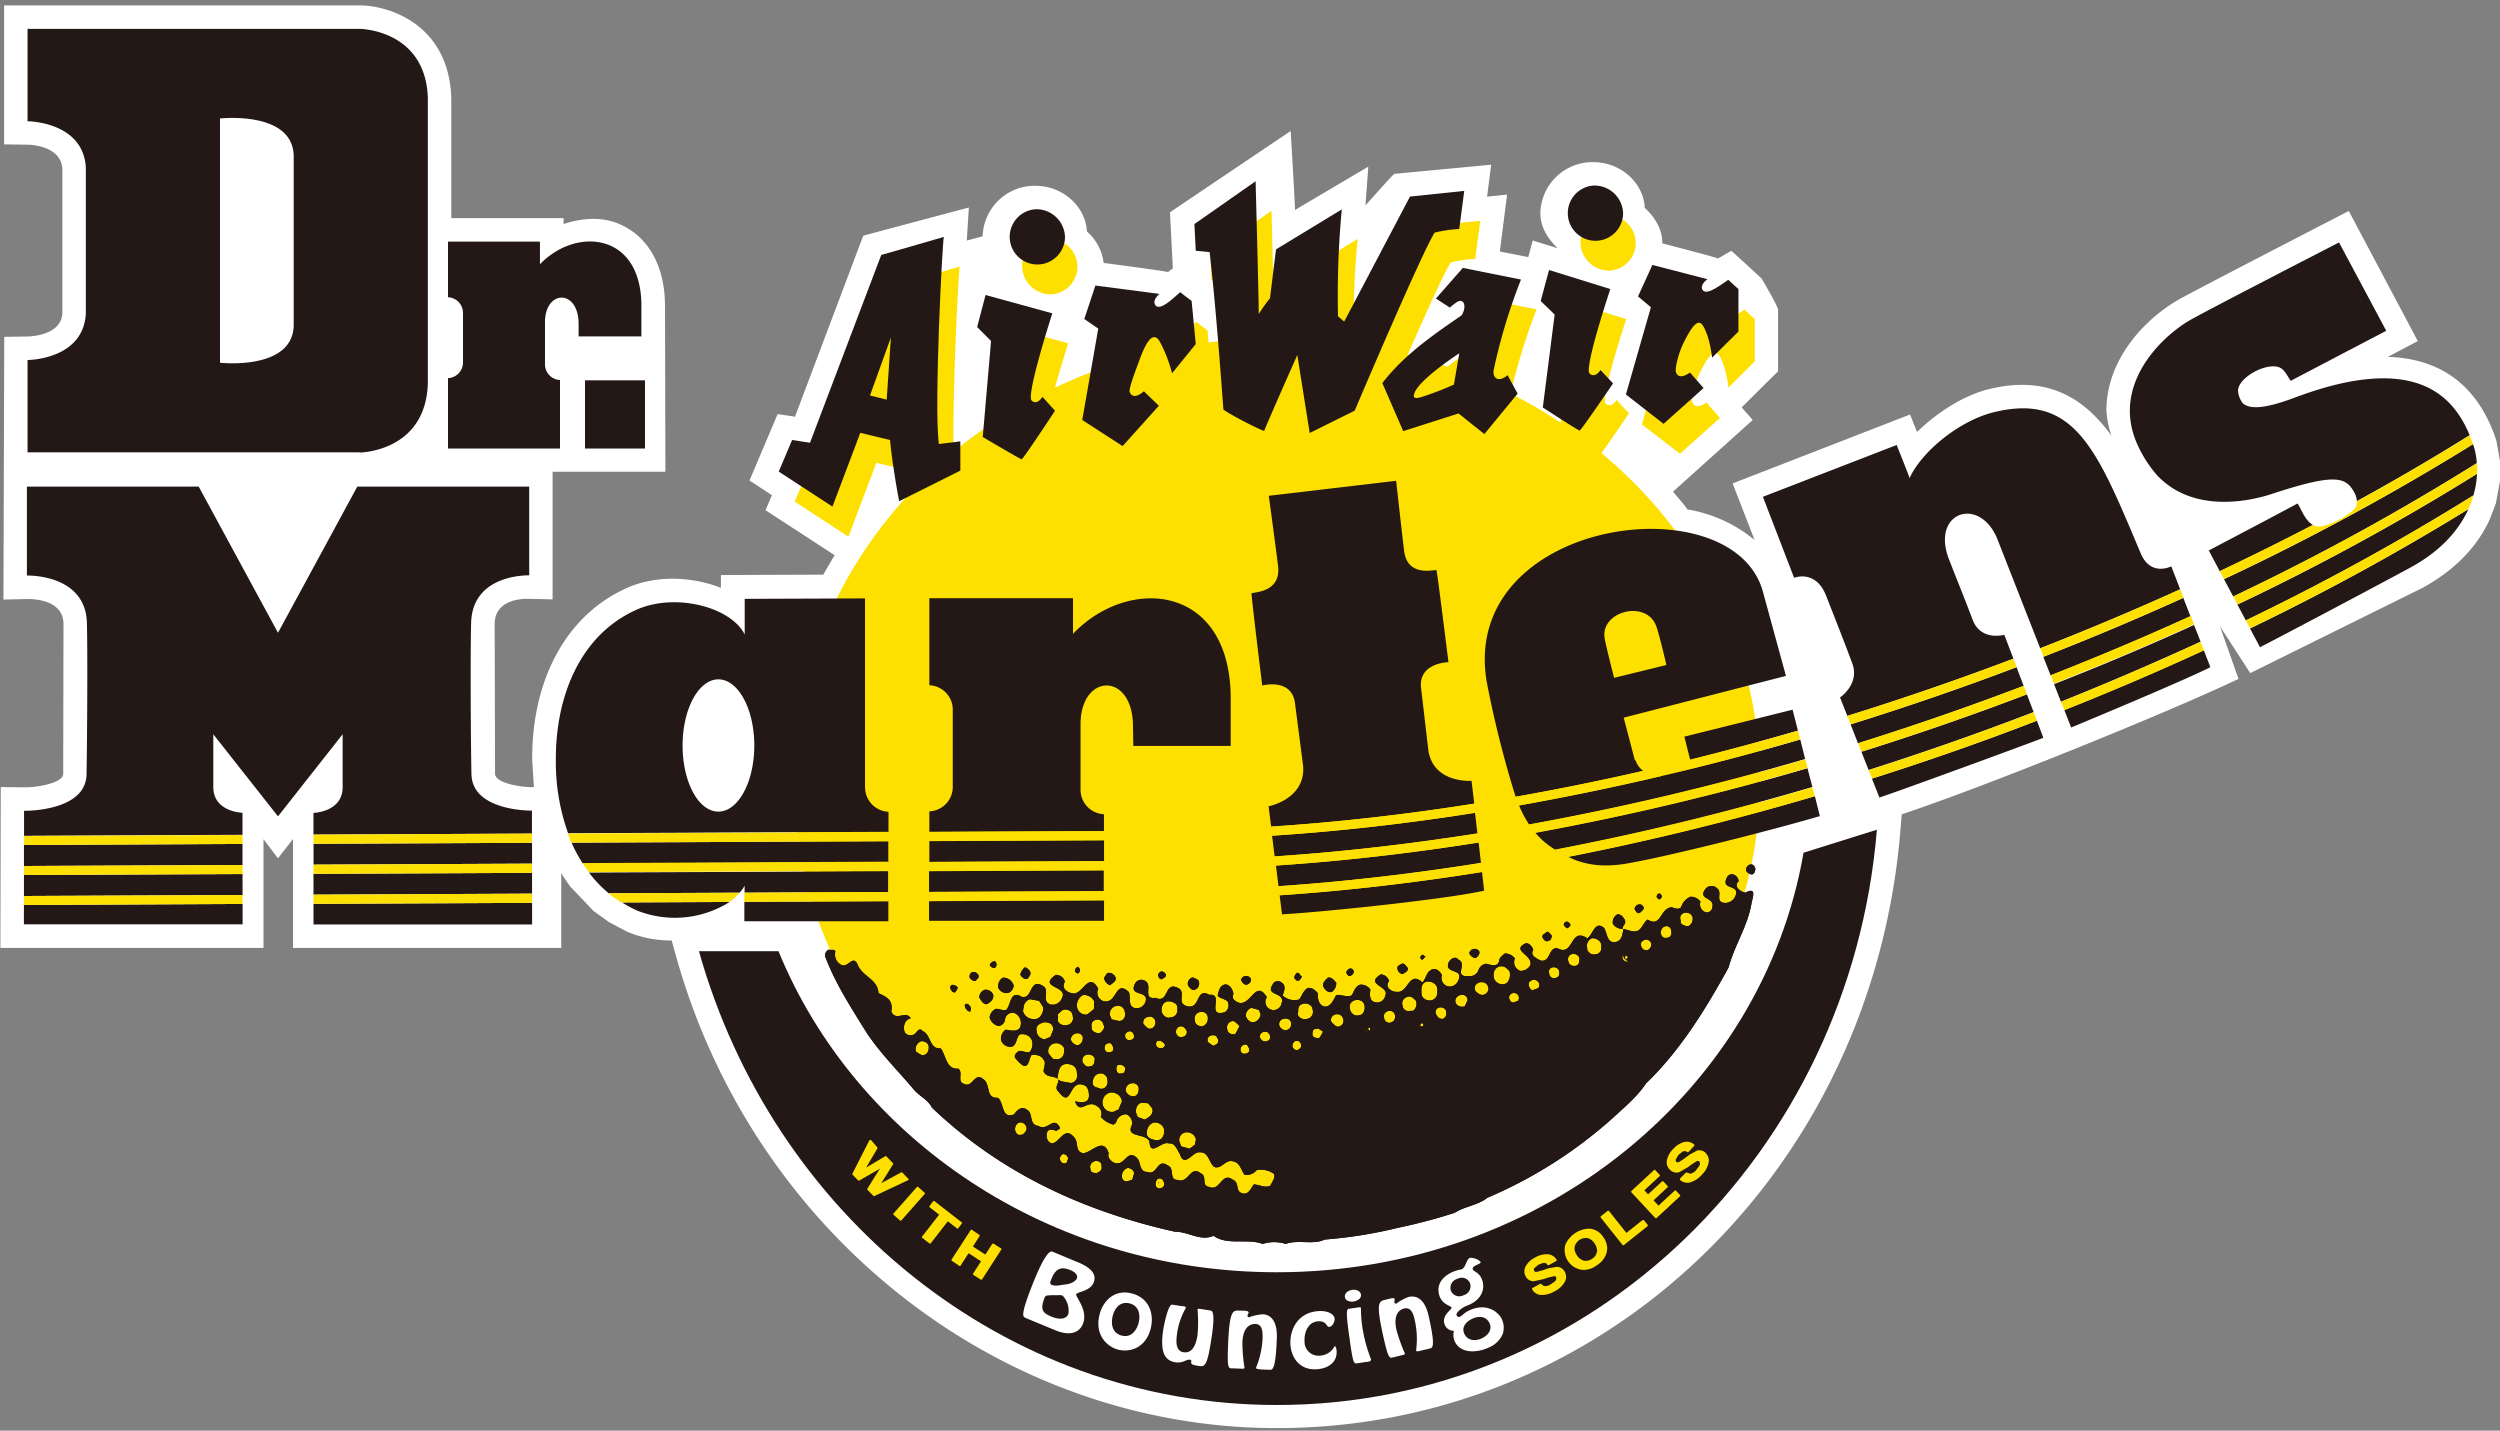
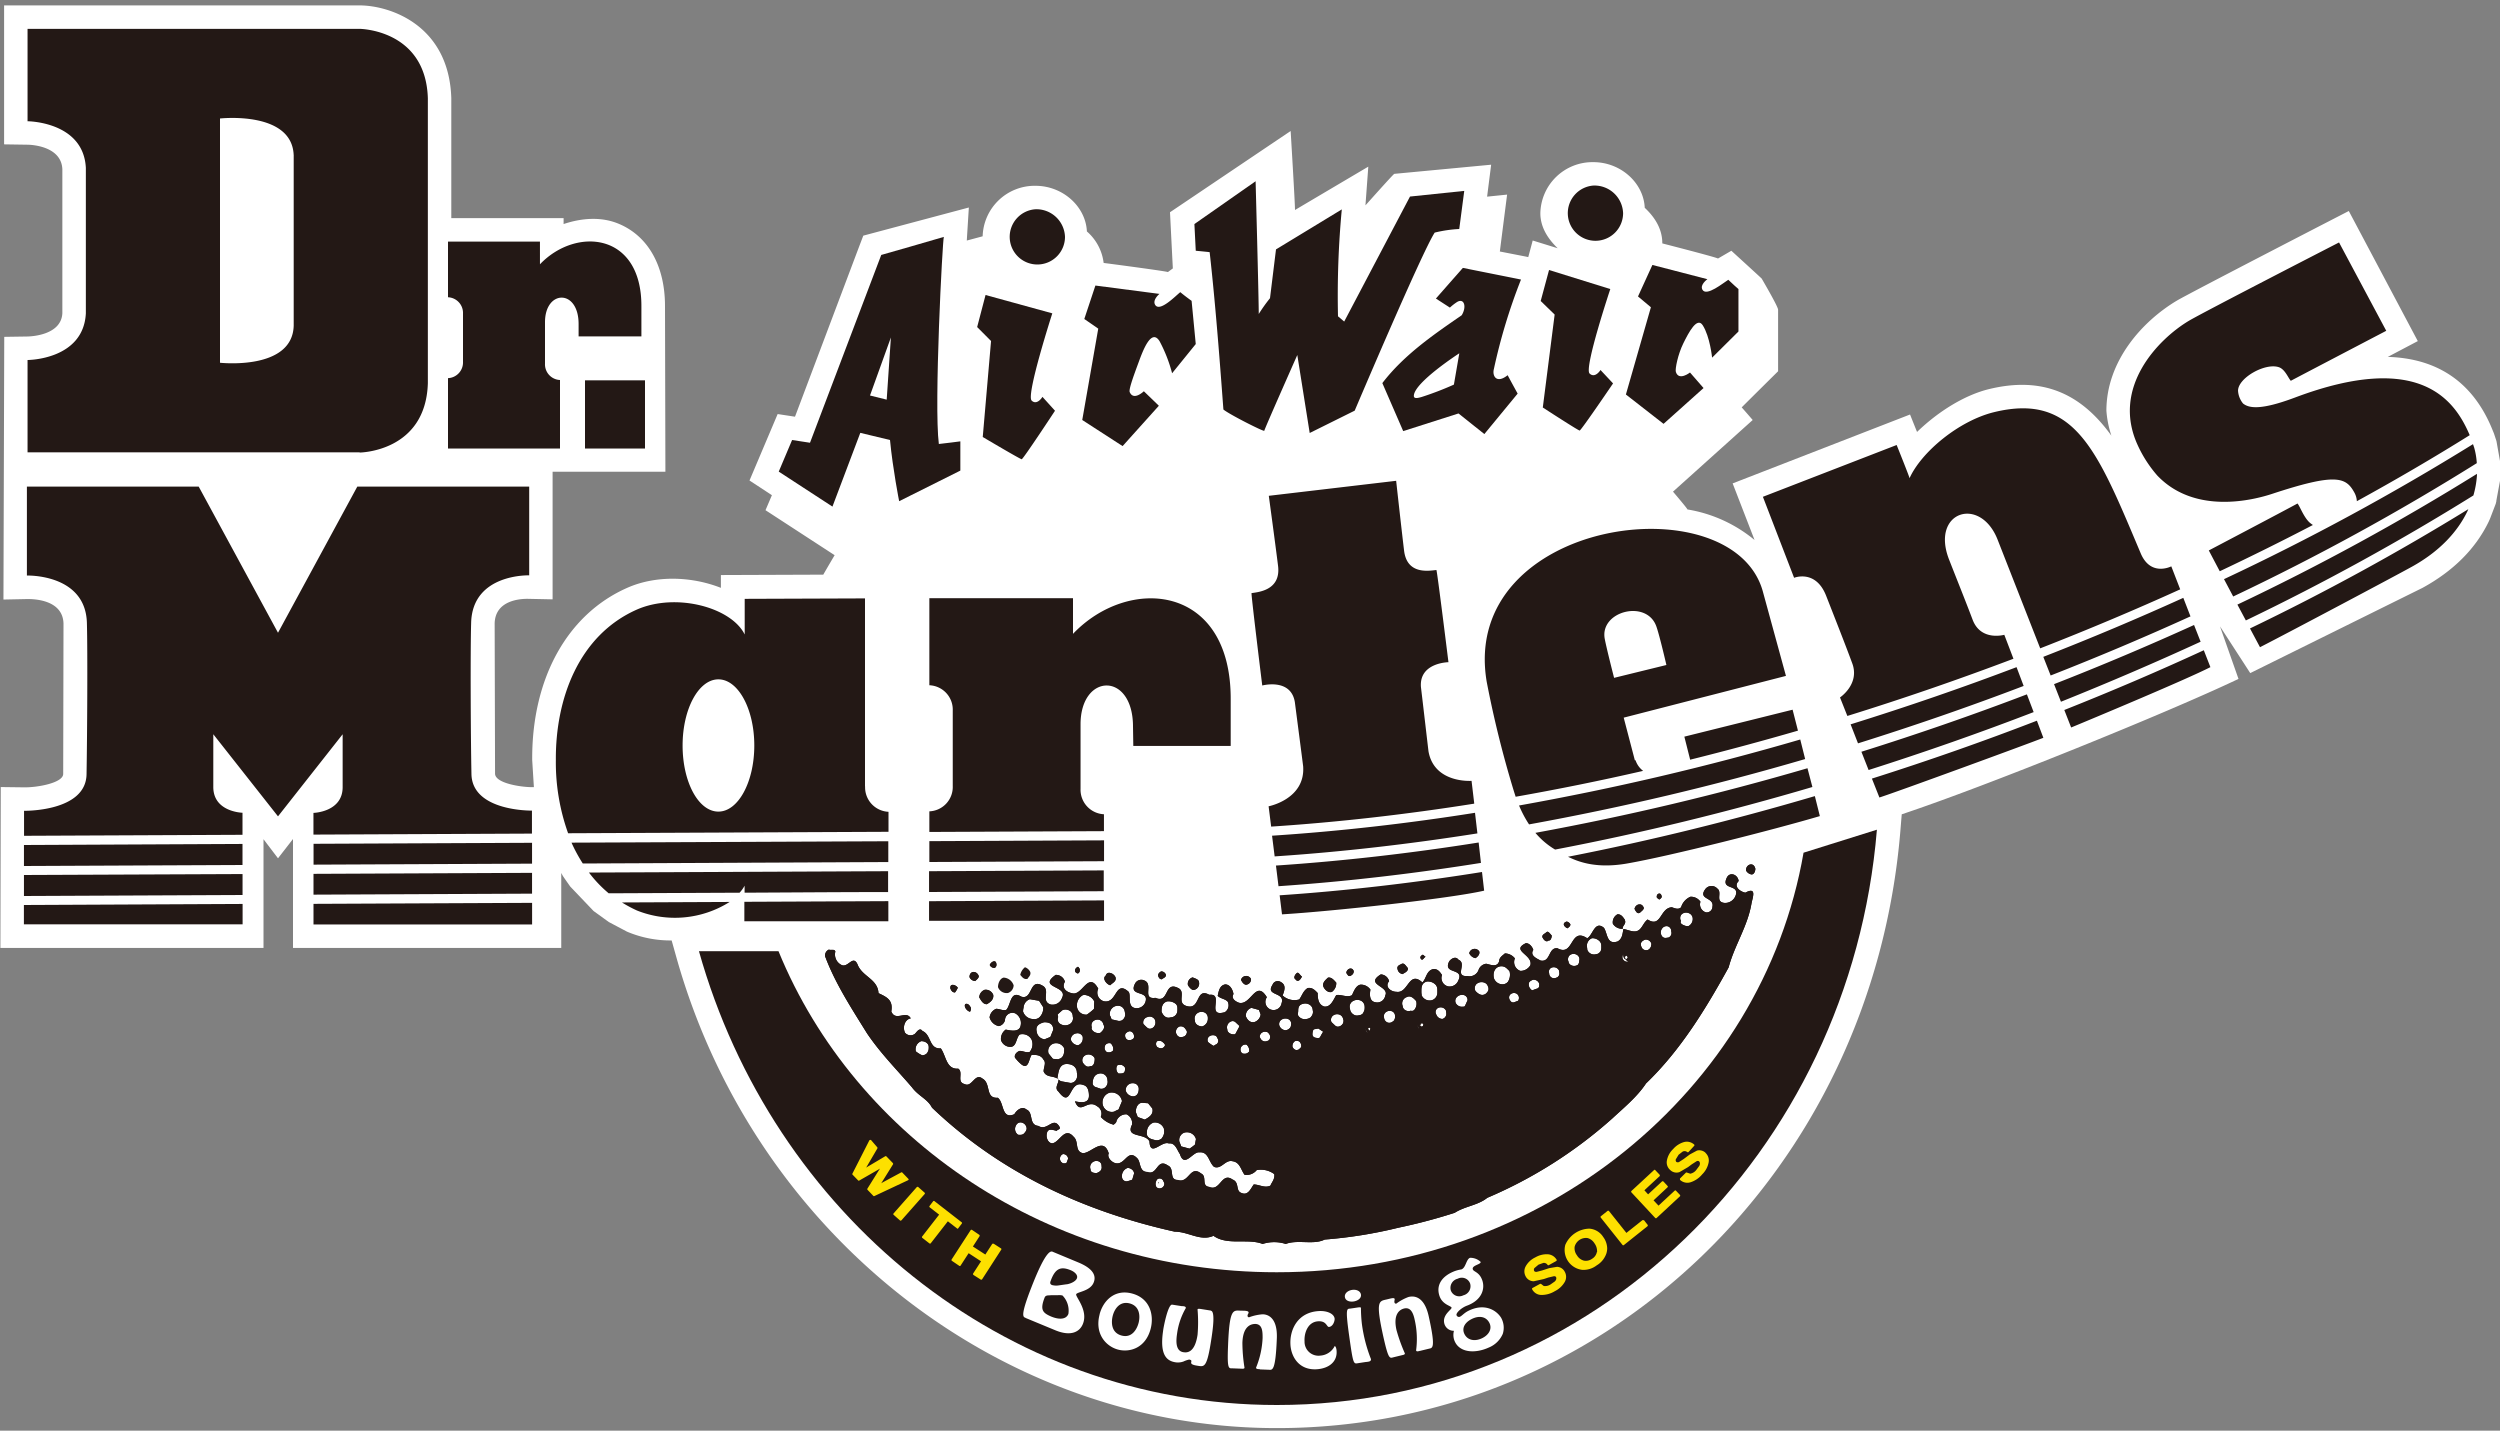
<svg xmlns="http://www.w3.org/2000/svg" id="レイヤー_1" data-name="レイヤー 1" viewBox="0 0 500 286.14">
  <rect x="0" y="0" width="500" height="286.14" fill="#808080" stroke="none" />
  <defs>
    <style>.cls-1{fill:#fff;}.cls-2{fill:#fde000;}.cls-3{fill:#231815;}</style>
  </defs>
  <title>drmartens</title>
  <path class="cls-1" d="M500,92.21l-.71-4-.5-1.52-.54-1.31c-3.88-9.07-10.89-13.71-20.69-14l6-3.16L469.76,42.2s-32.05,16.52-34.41,17.94c-6.8,4.06-14.07,12-14.07,22a20.46,20.46,0,0,0,1,5c-6.29-8.75-14.09-11.84-24.47-9.32-4.77,1.16-10.07,4.38-14.4,8.57-.37-.9-1.4-3.49-1.4-3.49L346.53,96.68,350.91,108a28.18,28.18,0,0,0-13.42-6.11s0,0,0,0c0-.17-2.69-3.32-2.89-3.56L350.54,84s-1.72-2-2.2-2.52c.65-.67,7.28-7.23,7.28-7.23l0-12.28c0-.17-.05-.69-3.28-6.25-.1-.13-6.07-5.57-6.07-5.57l-2.68,1.56c0-.15-8.39-2.32-8.39-2.32l-2.74-.71v-.06c0-2.51-1.18-4.89-3.51-7.06-.23-5-4.82-9.13-10.28-9.13a10.43,10.43,0,0,0-10.6,10.22c0,2.47,1.19,4.81,3.47,7,0,0,0,0,0,0l-5-1.55s-.69,2.6-.89,3.32l-.56-.12-5.12-1c.11-.92,1.45-11.38,1.45-11.38l-4,.41.81-6.39-19.37,1.83c-.23.08-5.37,5.87-5.77,6.3.15-2,.57-7.74.57-7.74S260.78,40.94,259,42c0-1.5-.87-15.8-.87-15.8L234,42.45s.54,10.75.57,11.23l-1,.74c0-.14-11.1-1.61-12.84-1.83a9.91,9.91,0,0,0-3.35-6.3c-.24-5-4.83-9.13-10.28-9.13a10.41,10.41,0,0,0-10.57,10.1l-3.17.85c.07-1.19.41-6.61.41-6.61l-21.11,5.63-.84,2.2L159,83.34l-3.47-.53L149.9,96.1s3.84,2.51,4.48,2.94l-1.28,3,13.83,9c-.11.17-2,3.39-2.27,3.89l-20.48.08v2.56c-6.12-2.4-13.21-2.46-18.74,0-11.94,5.27-19,18-19,34.06V152s.25,4.05.34,5.43h-.43c-2.08,0-7.31-.75-7.34-2.7,0,0-.08-30.07-.08-30.07.14-4.68,5.24-4.93,6.8-4.89l4.79.1,0-4.79V94.35h22.56L133,61.21c0-8.09-3.43-14.11-9.42-16.52-3.23-1.3-7-1.17-10.86.12V43.63H90.26v-24C89.81,5.07,78.1,1.13,72,1.08H.82V28.87l4.65.07c.69,0,6.78.23,7,4.88V62.66c-.23,4.41-6.32,4.63-7,4.64l-4.62.07L.69,119.91l4.82-.1c1.18,0,7.05.08,7.19,4.9l-.06,30.07c0,1.8-5.14,2.72-7.75,2.69l-4.74-.06L.08,189.59H52.7V167.84c1,1.32,2.9,3.82,2.9,3.82l3-3.86v21.79h53.65s0-13.14,0-15l.29.54c0,.05,1.5,2.17,1.5,2.17l4.67,4.9s0,0,3.06,2.21l3.63,1.92a22.23,22.23,0,0,0,8.93,1.76l.94,3.35c15.56,55.45,64.95,94.18,120.1,94.18,65.43,0,119-51.31,124.7-119.37,0,0,.21-2.58.28-3.39,16.77-5.57,53.14-20.3,67.35-27.08L444,125.28l6.05,9.34,34.46-17.05c6.17-3.38,10.63-7.84,13.24-13.26,0,0,.25-.56.25-.56s1.15-3,1.15-3l.12-.5s0-.1,0-.11.86-4.67.86-4.67,0-3.13,0-3.13v0l-.05,0Z" />
-   <path class="cls-2" d="M210.32,58.86a5.53,5.53,0,1,0-5.9-5.51,5.72,5.72,0,0,0,5.9,5.51ZM336,90.75l8-7.16-2.73-3.11s-2.24,1.77-2.84-.13c-.17-.56.41-3.5,1.49-5.69s2.77-5.4,3.9-3.61c1.44,2.27,1.87,6.47,1.87,6.47l5.27-5.24,0-8.48s-1.29-1.11-2.06-1.89c-1,.61-4.43,3.47-5.22,2-.56-1,1-2.07,1-2.07l-11-2.86-2.87,6.3,2.57,2.16-5,17.45L336,90.75Zm-14-36.63a5.52,5.52,0,1,0-5.9-5.5,5.72,5.72,0,0,0,5.9,5.5ZM180.54,85.91l-3.34-.84,4.17-11.61-.83,12.45ZM320.31,90.6c1.91-2.66,5.5-7.94,5.5-7.94L323.3,80s-1.08,1.76-2.18.69,4.13-16.86,4.13-16.86L313,60l-1.66,6.21,2.78,2.7-2,15.62a101.42,101.42,0,0,0-10-5.82,121.66,121.66,0,0,1,5.21-16.83l-11.63-2.33-5.39,6.13,2.8,1.82a9.91,9.91,0,0,1,1.45-1.15c1.42-.82,1.95,1,.91,2.68-1.93,1.32-4,2.77-6,4.3-2.6-.89-5.24-1.68-7.94-2.37,3.59-8.18,7.38-16.59,8.61-18.46a25.84,25.84,0,0,1,4.91-.72l1-7.62-10.86,1.12L272.62,69.1c-.61-.11-1.23-.22-1.86-.31a180.35,180.35,0,0,1,.77-21l-13.16,8-1.2,9.82s-.61.74-1.51,2h-.28l-.46,0c-.09-5.64-.62-25.45-.62-25.45l-12.25,8.56.26,5.34,2.79.27c.42,3.69.81,7.72,1.16,11.66-1.52.14-3,.3-4.54.5l-.23-2.43s-1.39-1-2.24-1.7c-.93.71-4.06,3.95-5,2.55-.65-1,.83-2.21.83-2.21l-12.8-1.69-2.22,6.69,2.78,2-.2,1.16A99.35,99.35,0,0,0,211,77.55c1.21-4.42,2.65-8.9,2.65-8.9L200.31,65l-1.68,6.41,2.78,2.79-.78,9a96.8,96.8,0,0,0-9.91,7.16c-.27-11.69,1-36.63,1.23-37.05-1.3.41-12.52,3.63-12.52,3.63l-14.2,37.56L161.62,94l-2.68,6.33,10.75,7,5.57-14.75,6,1.4c.16,1.61.37,3.27.59,4.82-14.39,15.47-23.09,35.5-23.09,57.42,0,48.9,43.28,88.55,96.66,88.55S352,205.12,352,156.22c0-26-12.24-49.42-31.73-65.62Z" />
  <path class="cls-3" d="M325,184c-.38-.57-.74-1.15-1.48-1.15a1.81,1.81,0,0,0-.95,1.9,2.16,2.16,0,0,0,2,1c-.18-.58.75-.94.4-1.73Z" />
  <path class="cls-3" d="M231.76,236.67h0v0a0,0,0,0,1,0,0Z" />
  <path class="cls-3" d="M337.69,185.22a1.5,1.5,0,0,1-.72-.09c-.28-.1-1.11-.41-.77-.94a1.11,1.11,0,0,1,.11-1.31,1.33,1.33,0,0,1,1.45-.25,1.21,1.21,0,0,1,.79,1.15,1.6,1.6,0,0,1-.86,1.44Zm-3.91,2.27a3.5,3.5,0,0,1-.45.07.87.87,0,0,1-1.05-.53,1.29,1.29,0,0,1,.17-1.37,1.08,1.08,0,0,1,1.08-.41,1,1,0,0,1,.72.88l0,.15a1,1,0,0,1-.49,1.21Zm-3.54,1.72c-.13.3-.35.75-.83.82a1,1,0,0,1-1-.41,1.69,1.69,0,0,1-.25-.85c.06-.33.27-.61.86-.84a1.16,1.16,0,0,1,1.23.71.87.87,0,0,1-.06.57Zm-5.63,2.71a1,1,0,0,1,.13-1.17.33.33,0,0,0-.09.27,1.52,1.52,0,0,0,.21.7s.13.07.18.12c-.06-.22-.13-.5-.13-.5s.09.11.11.17a.05.05,0,0,0,0,0,.43.43,0,0,1,.1-.34c.23-.08.29,0,.3.09a.24.24,0,0,1,.11.14.1.1,0,0,1,0,.15s-.06,0-.07.06a.22.22,0,0,0,0,.14.36.36,0,0,1-.33,0h0s0,0,0-.09-.05,0-.06-.07l0,0s0,0,0,0a1.21,1.21,0,0,0,.06.31c.19.19.44.43.62.37a.86.86,0,0,1-1.07-.31ZM320,190.39a1,1,0,0,1-.75.44,1.44,1.44,0,0,1-1.79-.87c0-.07-.05-.48-.06-.56a1.62,1.62,0,0,1,1-1.76,2,2,0,0,1,1.59.68,1.26,1.26,0,0,1,.27.79,2,2,0,0,1,0,.24,1.55,1.55,0,0,1,0,.29,1.3,1.3,0,0,1-.23.75Zm-4.6,2.67a1.28,1.28,0,0,1-1.24-.06.81.81,0,0,1-.45-.66A1.11,1.11,0,0,1,314,191a1.28,1.28,0,0,1,1.43,0,1,1,0,0,1,.43,1.1.66.66,0,0,0,0-.14c0,.94-.4,1.13-.49,1.07Zm-4.09,2.45a1,1,0,0,1-1,0,1,1,0,0,1-.48-.89.86.86,0,0,1,.51-1.1,1.18,1.18,0,0,1,1.44.52,3.21,3.21,0,0,1,.07.43.91.91,0,0,1-.5,1.06Zm-3.44,1.72c-.07.14-.16.37-.3.43l-1,.36c-.21.08-.24,0-.4-.17a1.29,1.29,0,0,1-.41-1.1c0-.31.25-.57.82-.79a1.16,1.16,0,0,1,1.24.71,1,1,0,0,1,0,.56ZM303.7,200c-.06.14,0,.12-.12.17l-.68.26a.64.64,0,0,1-.67-.08c-.68-.7-.35-1.24-.23-1.39a1.07,1.07,0,0,1,1.33-.22,1,1,0,0,1,.37,1.26Zm-3.26-3.14a1.81,1.81,0,0,1-1.65-1.2c-.27-1.19.2-2.14,1.12-2.36a1.53,1.53,0,0,1,1.5.44c.09.08.49.44.51.56a2.65,2.65,0,0,1-.34,2.07,1.41,1.41,0,0,1-1.14.49Zm-3.48,2c-.4.2-1,.27-1.86-.65a1.18,1.18,0,0,1,.15-1.36,1.54,1.54,0,0,1,1.65-.31,1.12,1.12,0,0,1,.73,1c0-.07,0-.13,0-.2a.43.43,0,0,1,.05.23s0,0,0,0c.14.57-.29,1-.67,1.29ZM293,201.16c-.1.2-.22.18-.44.18a1.39,1.39,0,0,1-1.4-.71,1.07,1.07,0,0,1,.2-1.2,1.46,1.46,0,0,1,1.53-.38,1,1,0,0,1,.62,1l-.51,1.14Zm-4.52,2.63a1.33,1.33,0,0,1-1.23-.9.92.92,0,0,1,.38-1.31,1.2,1.2,0,0,1,1.54.47,2.42,2.42,0,0,1,.07.47,1.07,1.07,0,0,1-.76,1.27ZM284.34,199a3.18,3.18,0,0,1-.06-.62c0-.72-.06-1.8,1.13-2.08a2.17,2.17,0,0,1,1.74.67,1.49,1.49,0,0,1,.32.94c0,.09,0,.19,0,.29a2.33,2.33,0,0,1,0,.36,1.55,1.55,0,0,1-1.17,1.5,1.76,1.76,0,0,1-2-1.06Zm.27,6v0h0c0,.13,0,.25-.18.29a.26.26,0,0,1-.21,0h0s0,0,0,0a.3.3,0,0,1-.07-.11s0,0-.05-.07l0-.06c0,.1-.13.12-.13.23s0-.29,0-.42l.1.19a.73.73,0,0,0,.05-.2v-.14a.69.69,0,0,1,.13,0s0-.05.07-.05c.29,0,.35.1.36.39,0,0,0,0,0,0s0-.3,0-.3,0,.2,0,.3Zm-1.06,0c0-.06-.06-.1-.06-.15v-.12h0s0,.17.06.26a1.77,1.77,0,0,0,.32.82.91.91,0,0,1-.32-.82Zm-.69-3c-.18.13-.5.27-.66.13A1.28,1.28,0,0,1,281,202a1,1,0,0,1-.46-.79,1.33,1.33,0,0,1,.84-1.8c.74-.38,1.35.26,1.75.68a.59.59,0,0,1,.16.4,1.88,1.88,0,0,1-.47,1.53ZM278.91,204a2.9,2.9,0,0,1-.55.43,1,1,0,0,1-1,0,1.14,1.14,0,0,1-.55-.91,1,1,0,0,1,.37-1.09,1.25,1.25,0,0,1,1.27-.15,1,1,0,0,1,.56.92.42.42,0,0,0-.05-.22.63.63,0,0,1,.05.22h0a1.7,1.7,0,0,1,0,.22,1.16,1.16,0,0,1-.18.61ZM274,206c-.19.38-.37-.19-.37-.39.37-.18.56,0,.37.39Zm-.92-.39c0,.25.4,1,.64,1-.62-.14-.64-1-.64-1Zm-.39-3.07a1.13,1.13,0,0,1-.89.51,1.27,1.27,0,0,1-1.17-.2,1.42,1.42,0,0,1-.63-1.13,1.25,1.25,0,0,1,.36-1.34,1.72,1.72,0,0,1,1.79-.26,1.33,1.33,0,0,1,.78,1.24v0a1.35,1.35,0,0,1,0,.29,1.41,1.41,0,0,1-.28.86Zm-4.16,2.24a1.23,1.23,0,0,1-1,.56,1,1,0,0,1-.5-.22s-.73-.68-.74-.71a1.08,1.08,0,0,1,.24-1.23,1.34,1.34,0,0,1,1.43-.23,1.13,1.13,0,0,1,.68,1.07.46.46,0,0,0,0-.23.86.86,0,0,1,.06.23h0a2.09,2.09,0,0,1,0,.21,1.1,1.1,0,0,1-.16.55Zm-4,1.71-.51.92c-.1.18-.23.2-.44.19-.91,0-1.09-.42-1.09-.75s.11-1,.36-1l.82-.15.77.52c.24.16.23.06.09.31Zm-2.44-3a1.71,1.71,0,0,1-.79.31,1.57,1.57,0,0,1-1.65-.66.93.93,0,0,1-.06-.47l.05-.44c0-.43,0-1.23.87-1.44A1.64,1.64,0,0,1,262,201a1.25,1.25,0,0,1,.54,1,.16.16,0,0,0,0-.07.5.5,0,0,1,0,.16s0-.05,0-.09a1.38,1.38,0,0,1-.28,1.29l-.13.21Zm-2.25,6.36a1.08,1.08,0,0,1-.65.15,1,1,0,0,1-.7-.69,1.19,1.19,0,0,1,.47-1.06,1,1,0,0,1,.92.07,1.19,1.19,0,0,1,.36,1c0,.17-.27.39-.4.49Zm-1.73-4.42a1.33,1.33,0,0,1-1,.62,1.4,1.4,0,0,1-1.26-1,1.05,1.05,0,0,1,.37-1.06,1.43,1.43,0,0,1,1.45-.16,1,1,0,0,1,.57.92,2.63,2.63,0,0,1-.13.69Zm-25.43,32,0-.16c-.05.21-.41.36-.62.4a.92.92,0,0,1-.75-.22,1.22,1.22,0,0,1-.11-1.11,1,1,0,0,1,.32-.53.79.79,0,0,1,1.16.43c0-.05.08.11,0,.07.16.17.37.54-.08,1.12Zm-6.23-1.49a8.94,8.94,0,0,1-.94.3.88.88,0,0,1-1.07-.6,1.71,1.71,0,0,1,1.1-2.06c.46,0,1.28.4,1.27,1.14l-.36,1.22Zm-6.11-2.61v0c0,.41,0,.9-1,1.28-.31,0-1.27,0-1.23-.75a1.2,1.2,0,0,1,.34-1.36,1.27,1.27,0,0,1,1.41-.17.93.93,0,0,1,.45.82,1.11,1.11,0,0,1,0,.17Zm-7-.84c-.08.2-.37.18-.59.19a.89.89,0,0,1-.63-.46,1,1,0,0,1,.41-1.38c.2-.1.59.07.77.23s.38.53.29.76l-.25.66Zm-8.18-6.16a.71.71,0,0,1-.1.14s0-.07,0-.11c-.35.62-.82.66-1.45.59a1.41,1.41,0,0,1-.4-1.88,1,1,0,0,1,.94-.59,1.3,1.3,0,0,1,1.1.82,1.25,1.25,0,0,1,.08.42,1,1,0,0,1-.27.64s0,0,.06,0ZM185.5,210.52a1.33,1.33,0,0,1-1.07.54,6.11,6.11,0,0,1-1.26-.78,1.71,1.71,0,0,1,1.1-2.05c.73,0,1.47.43,1.47,1.13h0a1.55,1.55,0,0,1,0,.29,1.43,1.43,0,0,1-.28.87ZM253.85,208a1.62,1.62,0,0,1-.81.29,1,1,0,0,1-.87-.48,1.39,1.39,0,0,1-.22-.46,1,1,0,0,1,.5-.86,1.16,1.16,0,0,1,1.13,0,2.48,2.48,0,0,1,.25.3,1,1,0,0,1,0,1.21ZM251,204.37c-.72.24-1.41-.11-1.83-1.11a1.62,1.62,0,0,1,1.12-1.69l1.51.42.33.91a1.85,1.85,0,0,1-1.13,1.47Zm-1.23,6a1.1,1.1,0,0,1-1,.37.61.61,0,0,1-.42-.17,1,1,0,0,1,.92-1.65c.17.05.41.48.48.64s.15.66.05.81Zm-1.93-5-.72,1.34c-.1.18-.2.16-.4.16-.74,0-1.29-.49-1.26-1a1.28,1.28,0,0,1,.85-1.62.82.82,0,0,1,.75.16l.73.68c.19.17.17,0,0,.24Zm-4.75,3.56c-.18.1-.31.31-.47.2a7.48,7.48,0,0,1-1-.71.9.9,0,0,1,.2-1.12,1.25,1.25,0,0,1,1.43-.07,3.13,3.13,0,0,1,.3.54.82.82,0,0,1-.41,1.16Zm-2.66-3.65c-.73,0-1.47-.47-1.44-1.16a1.29,1.29,0,0,1,.41-1.43,1.46,1.46,0,0,1,1.58-.16,1.21,1.21,0,0,1,.59,1.08,1.11,1.11,0,0,1,0,.17,1.59,1.59,0,0,1-1.12,1.5Zm-1.24,22.53v0s-.19,1.1-.19,1.1a9,9,0,0,1-1.1.82l-1.66-.45s-.38-1.05-.36-.92a1.57,1.57,0,0,1,.31-1.35,1.4,1.4,0,0,1,1.14-.55,1.85,1.85,0,0,1,1.86,1.35v0c0-.07,0,.11,0,0Zm-3.95-21.09a1.15,1.15,0,0,1,.66-1.42,1.07,1.07,0,0,1,1.26.65s0-.08,0-.1a.33.33,0,0,1,.1.14s0,0-.05,0a.67.67,0,0,1,.18.42,1.17,1.17,0,0,1-.43.81,1.74,1.74,0,0,1-.57.19.93.93,0,0,1-1.1-.65Zm-1.1-3.25c-.71.24-1.42-.1-1.83-1.13,0-.64,0-1.73,1.12-2.06a2.3,2.3,0,0,1,1.79.56,1.16,1.16,0,0,1,.26.76.75.75,0,0,1,0,.2,1.35,1.35,0,0,1,0,.28,1.4,1.4,0,0,1-.29.87,1.37,1.37,0,0,1-1.06.52Zm-1.75,6.18a1.35,1.35,0,0,1-1-.3.93.93,0,0,1-.07-1c.14-.25.8-.2,1-.08s.75.55.67.81a.86.86,0,0,1-.66.57Zm0,18a1.51,1.51,0,0,1-1.58.31c-.45-.1-1.64-.38-1.43-1.54a2,2,0,0,1,1.31-1.9,1.91,1.91,0,0,1,2.1,1.23.36.36,0,0,1,0,.11,2.06,2.06,0,0,1-.44,1.79ZM229,223.93l-1.45-.52-.39-1c0-1.15.6-1.88,1.32-1.85l1.14.09.85,1.05a.06.06,0,0,1,0,0,2,2,0,0,1,.05.4c0,.89-.76,1.38-1.53,1.8Zm-3.83-5.68a1.33,1.33,0,0,1,.54-1.35,1.44,1.44,0,0,1,1.44-.13,1.12,1.12,0,0,1,.6,1h0c0,1.11-.59,1.51-1.12,1.5a1.6,1.6,0,0,1-1.46-1.06Zm-.29-3.82a.79.79,0,0,1-.62.26,1.92,1.92,0,0,1-.59,0,1.33,1.33,0,0,1-.26-1.54c.11-.21.62-.2.86-.17s.7.37.74.61v.07a1.65,1.65,0,0,1-.14.8Zm-.49,5.83-.68,1.64a8.34,8.34,0,0,0-.89.43,1.87,1.87,0,0,1-2.32-1.91,2,2,0,0,1,1.39-1.87,2.09,2.09,0,0,1,2.49,1.58c0,.12,0,0,0,.13ZM220,217.71l-.94-.32a.87.87,0,0,1-.53-.63c0-1.1.39-1.79,1.13-2a1.39,1.39,0,0,1,1.28.19,1.34,1.34,0,0,1,.55,1.09.78.78,0,0,0,0-.14.36.36,0,0,1,0,.14h0v0h0a1.47,1.47,0,0,1-.35,1.34,1.16,1.16,0,0,1-1.14.35Zm-3.43-5.17a1.13,1.13,0,0,1,.52-1.5,1.41,1.41,0,0,1,1.76.45.51.51,0,0,1,.09.3c0,1-.39,1.51-.87,1.44-.7.35-1.15-.22-1.5-.69Zm-.94-3.49a1.6,1.6,0,0,1-1.47-1.14,1.27,1.27,0,0,1,1.13-1.24,1.09,1.09,0,0,1,1.26.71.47.47,0,0,1,0,.17,1.42,1.42,0,0,1-.94,1.5Zm-3.79-4.43a1.13,1.13,0,0,1-.3-.78,1.64,1.64,0,0,1,.09-.44l-.1-.51s.86-.8,1-.88a1.63,1.63,0,0,1,1.48.18,1.31,1.31,0,0,1,.54,1.1.77.77,0,0,0,0-.15c0,.05,0,.1,0,.15h0a1.36,1.36,0,0,1-.94,1.68,1.82,1.82,0,0,1-1.79-.36Zm-.13,7.24-1.13-.09s-.86-1.05-.87-1.09a1.56,1.56,0,0,1,1.12-2,1.76,1.76,0,0,1,1.86.74.55.55,0,0,1,.16.39c0,.57,0,1.76-1.14,2Zm-2.74-4a1.76,1.76,0,0,1-1.64-1.59c-.28-1.25.74-1.6,1.49-1.82.5,0,1.83,0,1.83,1.51v0c0-.06,0,.07,0,0h0l-.58,1.43-1.1.45Zm-4.36-5.6a3.57,3.57,0,0,1,.1-.72,1.9,1.9,0,0,1,1.26-1.7l1.85.32.83,1.29c0,.09,0,0,0,.1a2.56,2.56,0,0,1-.78,1.93,1.55,1.55,0,0,1-1.27.33,2.16,2.16,0,0,1-2-1.55Zm12-3.23a1,1,0,0,1,.58,0,2.3,2.3,0,0,1,1.66,1.25h0c0-.06,0,.09,0,0v0s-.06,1.51-.06,1.51a12.17,12.17,0,0,1-1.41,1.13,1.81,1.81,0,0,1-2-1.71,2.35,2.35,0,0,1,1.24-2.21Zm3.39,5a1.14,1.14,0,0,1,.69,1.06.59.59,0,0,0,0-.22c.35.74-.09,1.19-.48,1.58a.51.51,0,0,1-.4.16,1.56,1.56,0,0,1-1.32-.53c-.2-.27-.24-.61-.11-.59a1.09,1.09,0,0,1,.24-1.23,1.35,1.35,0,0,1,1.43-.23Zm1,5.07a1,1,0,0,1,1.08-.45c.16,0,.41.47.48.64a1.51,1.51,0,0,1,.06.81,1.1,1.1,0,0,1-1,.36.59.59,0,0,1-.4-.16,1,1,0,0,1-.17-1.2Zm1.47-7.52a1.65,1.65,0,0,1,1.62-.35,1.38,1.38,0,0,1,.87,1.16s0-.06,0-.09a.16.16,0,0,1,0,.1h0a1.85,1.85,0,0,1,.08.49,1.35,1.35,0,0,1-.76,1.23,1.5,1.5,0,0,1-.6.06l-1.36-.31s-.31-.84-.3-.69a1.56,1.56,0,0,1,.45-1.59Zm3.46,4.66a.92.92,0,0,1,.82.68,1.18,1.18,0,0,1,0,.72,1.12,1.12,0,0,1-1,.37.63.63,0,0,1-.42-.16,1,1,0,0,1-.24-1.1,1.42,1.42,0,0,1,.9-.51Zm3.54-2.82a1.18,1.18,0,0,1,1.55.6l0,.07a1.29,1.29,0,0,1-.18,1.19,1.1,1.1,0,0,1-.92.47.91.91,0,0,1-.49-.22,8.85,8.85,0,0,1-.76-.75,1.12,1.12,0,0,1,.77-1.36ZM349,178.52c-.92-.2-2.39-1.18-1.27-2.31-.17-1.35-1.83-1.94-2.4-.6-1.14,2.48,2.58,1.17,1.81,3.46a2.24,2.24,0,0,1-2.23,1.52c-2-.22-.35-2.12-1.46-2.89a1.55,1.55,0,0,0-2.41.16c-1.5,2.1,1.84,1.56,1.45,3.47a1.15,1.15,0,0,1-1.31,1.14,1.66,1.66,0,0,1-1.09-2.12,2.31,2.31,0,0,0-2-1,3.34,3.34,0,0,0-1.87,2.1c-.56.56-1.3.18-1.86,0-2.41.17-2.08,4.2-4.84,2.45-.74.57-.94,1.33-1.5,1.9-.93,1-2.23.17-3.34,0-.19,1-.2,1.91-1.13,2.48-2.23.75-2-1.55-2.76-2.71-1.84-1.55-2.23,1.51-3.35,2.08-3.5-2.33-2.63,3.81-5.95,2-1.86-.21-1.34,2.86-3.37,2.46-.73-.39-2.21-1-1.46-2.12-.17-.58-.73-1.35-1.47-1.36-3.16,1.5,1.47,2.31.88,4.42a2.29,2.29,0,0,1-2,1.13,1.86,1.86,0,0,1-1.09-2.5,2.63,2.63,0,0,0-2-1c-.38.38-1.13.76-1.14,1.53-.39,1.33-1.67.74-2.6.54a1.87,1.87,0,0,0-1.49,1.14,1.91,1.91,0,0,1-2.24,1.32c-2.78.16,0-2.49-1.82-3.27-.55-.78-1.48-.21-1.86.36-1.32,2.67,3.14,1.18,1.81,3.85a1.85,1.85,0,0,1-2,1.13A1.72,1.72,0,0,1,288.4,195c-.37-.58-.92-1.35-1.85-1.16-1.29.37-1.31,1.9-2.07,2.65-2.75-2.51-2.79,2.28-5.2,1.87-1.11,0-2.4-1-1.46-2.12a1.8,1.8,0,0,0-1.66-1.36c-3.35,2.08,1.83,2.33.89,4.23a1.62,1.62,0,0,1-2.05,1.32c-1.11-.2-1.1-1.54-.91-2.5a2.32,2.32,0,0,0-2-1c-.93.19-1.32,1.33-1.69,2.1-.93.56-2.23-.21-3.16,0-.56.95-1.13,2.48-2.43,2.27-1.11-.39-1.28-1.54-1.27-2.69-.55-.58-1.1-1.16-2-1-.93.57-1.13,1.53-1.69,2.28a3.48,3.48,0,0,1-3.33-.79c.38-1,.77-2.1-.35-2.69a1.11,1.11,0,0,0-1.67.56c-1.5,2.29,2.58,1.37,1.82,3.66a1.63,1.63,0,1,1-2.95-1.18c-2.2-3.66-3.17,1.7-5.58,1.1-.55-.2-1.66-.78-1.09-1.74-.17-.95-.72-1.92-1.65-1.93-1.12.19-1.31,1.33-1.51,2.29.55.58,1.48.58,2,1.16a1.63,1.63,0,0,1-.58,2.11c-3.9,1.11,0-3.83-3.11-3.48-2.77-1.56-1.7,3.05-4.47,2.26-2.22-.6,0-2.87-1.82-3.65-2.77-1.37-1.7,3.23-4.47,2-2.78.36-.34-2.68-2.19-3.46a1.41,1.41,0,0,0-1.86.55c-1.51,2.86,3,1.18,2,3.86a1.86,1.86,0,0,1-1.86,1.12c-1.85-.2-.9-2.49-1.45-3.27-2.76-2.51-2.25,2.48-5,1.87a1.79,1.79,0,0,1-1.08-2.5c-2-3.65-3.17,1.5-5.21.91-1.11-.2-2.21-1-1.46-2.31a1.84,1.84,0,0,0-1.84-1.36c-3.73,2.65,2.58,2.13,1.26,4.61a2,2,0,0,1-2.24,1.32c-2-.59-.16-2.68-1.45-3.65-2.95-1.95-2.07,2.85-4.47,2.06-2.21-1.35-2.05,1.71-3,2.66-.75.18-1.3-.21-2-.22a2.11,2.11,0,0,0-1.32,1.72,2.41,2.41,0,0,0,1.84,1.74A1.58,1.58,0,0,0,201,204a1.48,1.48,0,0,1,2.06-1.32,2.21,2.21,0,0,1,1.09,2.32c-.2,1.53-2,1.12-3,.92a2.26,2.26,0,0,0-.95,2.1,2,2,0,0,0,1.84,1.36c1.3,0,1.13-1.71,1.88-2.47a2.06,2.06,0,0,1,2.39,1,2.39,2.39,0,0,1-.39,2.49c-.74.18-1.29-.22-2-.22-.55.19-1.11.75-.93,1.34a8.37,8.37,0,0,0,1.28,1.35c1.47,1.16,1.5-1.14,2.06-1.9.92,0,1.85,0,2.39,1,.56.57,0,1.52,0,2.3.52,1.29,1.92.83,2.85,1.5a.31.31,0,0,1-.07-.25l.08-.44c.15-.92.37-2.3,1.79-2.28s2,.88,2,1.69a.34.34,0,0,0,0-.1.54.54,0,0,1,0,.11,2.49,2.49,0,0,1,.07.53,1.64,1.64,0,0,1-.34,1.08,1.25,1.25,0,0,1-1,.48l-1.8-.32a1.22,1.22,0,0,1-.61-.39c.12.76-.91,1.68,0,2.43,2.74,3.67,2-2.47,5-1.3.93.21,1.1,1.36,1.1,2.13,0,1.72-1.87,1.31-2.8,1.12,1.09,2.89,2.42-.55,4.44,1a1.66,1.66,0,0,1,.73,2.12,5.16,5.16,0,0,0,2.58,1.56c.18-.19.55-.38.56-.76a2.07,2.07,0,0,1,2-1.32,1.93,1.93,0,0,1,1.09,2.11c-1.32,2.68,2.58,1.56,3.5,3.3.15,3.26,2.41-.17,3.89.42,1.29-.18,1.65,1.36,2.2,2.12.9,2.89,2.6-.55,3.89-.34,1.86-.17,1.84,1.93,2.94,2.9,1.48.59,2.24-1.51,3.72-1.12,1.48.21,1.65,1.75,2.39,2.71a2.6,2.6,0,0,0,2.42-.94,4.47,4.47,0,0,1,3.51.8c.18,1-.57,1.72-.76,2.3-1.13.56-2.22-.22-3.34-.23-.57.77-1.13,2.29-2.43,1.71-1.29-.4-.34-2.12-1.82-2.7-2.21-1.56-2.44,2.46-4.65,1.48-1.67-.2-.35-2.1-1.64-2.69-2.21-1.75-2.43,2.08-4.65,1.3-1.86,0-.54-2.31-2-2.9-2.2-1.55-2.05,2.09-4.08,1.3-1.67,0-1.28-1.92-2-2.7-2-2.12-2.42,1.51-4.46.92-.73-.2-1.65-1.17-1.27-1.93-1.09-3.46-3.52,0-5.19-.05-1.67-.4-.73-2.3-1.83-3.27-1.83-2.13-2.79,1.12-4.27,1.3-.75,0-1.29-1-1.1-1.93.19-1.15,1.12-.75,2-.56.19-.38.75-.18.57-.76-1.28-2.3-2.42.94-4.26-.23-2-.21-.9-2.69-2.38-3.28-.92-.77-2,.18-2.42.94-2.61,1.13-2-2.32-3.31-3.29-2.6.17-1.26-2.88-3.11-3.86-1.47-1.17-2.06,1.89-3.53,1.12-1.67-.4-.17-2.31-1.27-3.08-2.42.17-2.39-2.52-3.49-4.06-2.41.17-1.83-2.7-3.67-3.48-.55-.77-1.12.18-1.49.56a1.44,1.44,0,0,1-2-.21c-.54-1.15,0-2.69,1.15-2.86-.92-1.74-3,.73-3.89-1.38.4-2.31-.9-2.88-2.56-3.67-.16-2.87-3.3-3.29-4.21-5.79-.91-1.92-1.86.75-3.16.17a2.34,2.34,0,0,1-1.26-2.7c-.18-.57-.75-.2-1.3-.39a1.28,1.28,0,0,0-.75,1.33c2,5.39,5.27,10.4,8.38,15.41,2.74,4.05,5.86,7.15,9,10.81,1.28,1.74,3.13,2.33,4,4.06,13.78,13.17,30.58,20.79,48.53,24.8,2.78,0,5.17,2,7.77.83,2.76,2,6.86.46,9.82,1.63a7.63,7.63,0,0,1,4.63,0c2.41-.93,5.56.25,7.79-.88a91,91,0,0,0,14.66-2.35,112.15,112.15,0,0,0,11.34-3c2.06-1.33,4.66-1.49,6.52-3a91,91,0,0,0,25-15.87c2.24-2.08,5-4.35,6.74-7,6.92-6.64,12-15,16.53-23.22,1.16-4.39,3.8-8.2,4.57-12.79.21-1.15,1.16-3.44-1.28-2.12Z" />
  <path class="cls-3" d="M231.75,236.66s0,0,0,0l0,0,0-.2s-.06,0-.09,0,0,.06.05.2Z" />
  <path class="cls-3" d="M201.6,198.6a1.69,1.69,0,0,0,1.13-1.53,2.24,2.24,0,0,0-2-1.55c-.75.18-1.13,1.14-1.13,1.91a1.85,1.85,0,0,0,2,1.17Z" />
  <path class="cls-3" d="M198.87,193.58c.19,0,.56-.37.38-.94-.18-.78-1.11-.21-1.3.36a1,1,0,0,0,.92.58Z" />
  <path class="cls-3" d="M215.54,194.7c.19,0,.56-.37.39-.95-.19-.2-.19-.39-.37-.39-.75.38-.76,1.14,0,1.34Z" />
-   <path class="cls-3" d="M205.52,195.76c.19-.39.57-.57.57-1.15,0-.38-.54-1-1.1-1.16a2.64,2.64,0,0,0-.94,1.53c.36.39.73,1,1.47.78Z" />
  <path class="cls-3" d="M195,196.24c.19-.2.75-.57.76-1-.37-1.15-1.85-1.16-1.86.17a1.26,1.26,0,0,0,1.1.79Z" />
  <path class="cls-3" d="M222,197.06c.38-.38,1.31-.76,1.13-1.52s-1.65-1.55-2-.4c-.75.56.17,1.72.91,1.92Z" />
  <path class="cls-3" d="M211.54,215.69a.87.87,0,0,0,.09.11s0,0,0-.06-.07,0-.1-.05Z" />
  <path class="cls-3" d="M191,198.49a4.3,4.3,0,0,0,.56-.94c-.36-.59-1.65-1-1.48.17.18.38.36.77.92.77Z" />
  <path class="cls-3" d="M197.32,200.86c.74-.38,1.49-1,1.32-1.91a1.63,1.63,0,0,0-1.67-1,1.67,1.67,0,0,0-1.12,1.53c.36.58.73,1.35,1.47,1.36Z" />
  <path class="cls-3" d="M194,202.35a1.19,1.19,0,0,0,.19-.76c-.18-.38-.55-1-1.11-.78-.37.38.18,1.35.92,1.54Z" />
  <path class="cls-3" d="M309.78,188.11c.37,0,.57-.57.57-1-.37-.39-.56-.77-.92-.77-.38.38-1.11.56-.94,1.13.18.39.74,1.16,1.29.59Z" />
  <path class="cls-3" d="M313.51,185.66c.19-.19.57-.38.57-.77a1.05,1.05,0,0,0-.74-.58c-1.11.37-.38,1.15.17,1.35Z" />
  <path class="cls-3" d="M295.1,191.61c.37-.19.94-.76.75-1.33a1.1,1.1,0,0,0-2,.36,1.72,1.72,0,0,0,1.29,1Z" />
  <path class="cls-3" d="M285.09,191.33c-.18,0-.36-.39-.55-.39-.37.19-.74.57-.19,1,.37,0,.37-.39.74-.57Z" />
  <path class="cls-3" d="M328,182.53c.37-.38.75-.56.76-.95-.37-1.15-1.67-.78-1.86.18.18.38.54,1.16,1.1.77Z" />
  <path class="cls-3" d="M232.41,195.82c.18-.19.93-.37.74-.95a1,1,0,0,0-.92-.59c-.37.19-.74.57-.56,1s.36.57.74.58Z" />
  <path class="cls-3" d="M332.3,179.12c-.18-.76-1.11-.39-.94.38.19.2.38.38.56.39.19-.19.56-.38.38-.77Z" />
  <path class="cls-3" d="M349.22,174.12a1.52,1.52,0,0,0,1.1.77c.55,0,.75-.76.75-1.14-.36-1.54-2-.79-1.85.37Z" />
  <path class="cls-3" d="M260.4,195.31c-.37-.19-.55-.77-.92-.77-.37.19-.93,1-.38,1.34.55.77,1.11-.18,1.3-.57Z" />
  <path class="cls-3" d="M249.26,196.93a1.06,1.06,0,0,0,.94-1.14,1.08,1.08,0,0,0-2,.17c.18.39.54,1,1.1,1Z" />
  <path class="cls-3" d="M266.3,198.43a2.12,2.12,0,0,0,.95-1.9c-.37-.39-.92-1.16-1.66-1-.38.38-1.13.94-.94,1.71.18.58.91,1.35,1.65,1.16Z" />
  <path class="cls-3" d="M238.68,198a1.29,1.29,0,0,0,1.13-1.52c0-.58-.73-.77-1.29-1a1.33,1.33,0,0,0-.94,1.52c.19.39.73,1,1.1,1Z" />
  <path class="cls-3" d="M280.62,194.74c.37-.19,1.11-.56.93-1.15-.37-.38-.73-1.15-1.29-.77-.37.18-.93.37-.75,1a1.19,1.19,0,0,0,1.11,1Z" />
  <path class="cls-3" d="M270,195.22c.38-.2.74-.39.75-1-.36-1-1.48-.4-1.49.37.19.19.37.77.74.59Z" />
  <path class="cls-3" d="M325,184c-.38-.57-.74-1.15-1.48-1.15a1.81,1.81,0,0,0-.95,1.9,2.16,2.16,0,0,0,2,1c-.18-.58.75-.94.4-1.73Z" />
  <path class="cls-3" d="M231.76,236.67h0v0a0,0,0,0,1,0,0Z" />
  <path class="cls-3" d="M337.69,185.22a1.5,1.5,0,0,1-.72-.09c-.28-.1-1.11-.41-.77-.94a1.11,1.11,0,0,1,.11-1.31,1.33,1.33,0,0,1,1.45-.25,1.21,1.21,0,0,1,.79,1.15,1.6,1.6,0,0,1-.86,1.44Zm-3.91,2.27a3.5,3.5,0,0,1-.45.07.87.87,0,0,1-1.05-.53,1.29,1.29,0,0,1,.17-1.37,1.08,1.08,0,0,1,1.08-.41,1,1,0,0,1,.72.88l0,.15a1,1,0,0,1-.49,1.21Zm-3.54,1.72c-.13.3-.35.75-.83.82a1,1,0,0,1-1-.41,1.69,1.69,0,0,1-.25-.85c.06-.33.27-.61.86-.84a1.16,1.16,0,0,1,1.23.71.87.87,0,0,1-.06.57Zm-5.63,2.71a1,1,0,0,1,.13-1.17.33.33,0,0,0-.09.27,1.52,1.52,0,0,0,.21.7s.13.07.18.12c-.06-.22-.13-.5-.13-.5s.09.11.11.17a.05.05,0,0,0,0,0,.43.43,0,0,1,.1-.34c.23-.08.29,0,.3.09a.24.24,0,0,1,.11.14.1.1,0,0,1,0,.15s-.06,0-.07.06a.22.22,0,0,0,0,.14.36.36,0,0,1-.33,0h0s0,0,0-.09-.05,0-.06-.07l0,0s0,0,0,0a1.21,1.21,0,0,0,.06.31c.19.19.44.43.62.37a.86.86,0,0,1-1.07-.31ZM320,190.39a1,1,0,0,1-.75.44,1.44,1.44,0,0,1-1.79-.87c0-.07-.05-.48-.06-.56a1.62,1.62,0,0,1,1-1.76,2,2,0,0,1,1.59.68,1.26,1.26,0,0,1,.27.79,2,2,0,0,1,0,.24,1.55,1.55,0,0,1,0,.29,1.3,1.3,0,0,1-.23.75Zm-4.6,2.67a1.28,1.28,0,0,1-1.24-.06.81.81,0,0,1-.45-.66A1.11,1.11,0,0,1,314,191a1.28,1.28,0,0,1,1.43,0,1,1,0,0,1,.43,1.1.66.66,0,0,0,0-.14c0,.94-.4,1.13-.49,1.07Zm-4.09,2.45a1,1,0,0,1-1,0,1,1,0,0,1-.48-.89.86.86,0,0,1,.51-1.1,1.18,1.18,0,0,1,1.44.52,3.21,3.21,0,0,1,.07.43.91.91,0,0,1-.5,1.06Zm-3.44,1.72c-.07.14-.16.37-.3.43l-1,.36c-.21.08-.24,0-.4-.17a1.29,1.29,0,0,1-.41-1.1c0-.31.25-.57.82-.79a1.16,1.16,0,0,1,1.24.71,1,1,0,0,1,0,.56ZM303.7,200c-.06.14,0,.12-.12.17l-.68.26a.64.64,0,0,1-.67-.08c-.68-.7-.35-1.24-.23-1.39a1.07,1.07,0,0,1,1.33-.22,1,1,0,0,1,.37,1.26Zm-3.26-3.14a1.81,1.81,0,0,1-1.65-1.2c-.27-1.19.2-2.14,1.12-2.36a1.53,1.53,0,0,1,1.5.44c.09.08.49.44.51.56a2.65,2.65,0,0,1-.34,2.07,1.41,1.41,0,0,1-1.14.49Zm-3.48,2c-.4.2-1,.27-1.86-.65a1.18,1.18,0,0,1,.15-1.36,1.54,1.54,0,0,1,1.65-.31,1.12,1.12,0,0,1,.73,1c0-.07,0-.13,0-.2a.43.43,0,0,1,.05.23s0,0,0,0c.14.57-.29,1-.67,1.29ZM293,201.16c-.1.2-.22.18-.44.18a1.39,1.39,0,0,1-1.4-.71,1.07,1.07,0,0,1,.2-1.2,1.46,1.46,0,0,1,1.53-.38,1,1,0,0,1,.62,1l-.51,1.14Zm-4.52,2.63a1.33,1.33,0,0,1-1.23-.9.92.92,0,0,1,.38-1.31,1.2,1.2,0,0,1,1.54.47,2.42,2.42,0,0,1,.07.47,1.07,1.07,0,0,1-.76,1.27ZM284.34,199a3.18,3.18,0,0,1-.06-.62c0-.72-.06-1.8,1.13-2.08a2.17,2.17,0,0,1,1.74.67,1.49,1.49,0,0,1,.32.94c0,.09,0,.19,0,.29a2.33,2.33,0,0,1,0,.36,1.55,1.55,0,0,1-1.17,1.5,1.76,1.76,0,0,1-2-1.06Zm.27,6v0h0c0,.13,0,.25-.18.29a.26.26,0,0,1-.21,0h0s0,0,0,0a.3.3,0,0,1-.07-.11s0,0-.05-.07l0-.06c0,.1-.13.12-.13.23s0-.29,0-.42l.1.19a.73.73,0,0,0,.05-.2v-.14a.69.69,0,0,1,.13,0s0-.05.07-.05c.29,0,.35.1.36.39,0,0,0,0,0,0s0-.3,0-.3,0,.2,0,.3Zm-1.06,0c0-.06-.06-.1-.06-.15v-.12h0s0,.17.06.26a1.77,1.77,0,0,0,.32.82.91.91,0,0,1-.32-.82Zm-.69-3c-.18.13-.5.27-.66.13A1.28,1.28,0,0,1,281,202a1,1,0,0,1-.46-.79,1.33,1.33,0,0,1,.84-1.8c.74-.38,1.35.26,1.75.68a.59.59,0,0,1,.16.4,1.88,1.88,0,0,1-.47,1.53ZM278.91,204a2.9,2.9,0,0,1-.55.43,1,1,0,0,1-1,0,1.14,1.14,0,0,1-.55-.91,1,1,0,0,1,.37-1.09,1.25,1.25,0,0,1,1.27-.15,1,1,0,0,1,.56.92.42.42,0,0,0-.05-.22.63.63,0,0,1,.05.22h0a1.7,1.7,0,0,1,0,.22,1.16,1.16,0,0,1-.18.61ZM274,206c-.19.38-.37-.19-.37-.39.37-.18.56,0,.37.39Zm-.92-.39c0,.25.4,1,.64,1-.62-.14-.64-1-.64-1Zm-.39-3.07a1.13,1.13,0,0,1-.89.51,1.27,1.27,0,0,1-1.17-.2,1.42,1.42,0,0,1-.63-1.13,1.25,1.25,0,0,1,.36-1.34,1.72,1.72,0,0,1,1.79-.26,1.33,1.33,0,0,1,.78,1.24v0a1.35,1.35,0,0,1,0,.29,1.41,1.41,0,0,1-.28.86Zm-4.16,2.24a1.23,1.23,0,0,1-1,.56,1,1,0,0,1-.5-.22s-.73-.68-.74-.71a1.08,1.08,0,0,1,.24-1.23,1.34,1.34,0,0,1,1.43-.23,1.13,1.13,0,0,1,.68,1.07.46.46,0,0,0,0-.23.86.86,0,0,1,.06.23h0a2.09,2.09,0,0,1,0,.21,1.1,1.1,0,0,1-.16.55Zm-4,1.71-.51.92c-.1.18-.23.2-.44.19-.91,0-1.09-.42-1.09-.75s.11-1,.36-1l.82-.15.77.52c.24.16.23.06.09.31Zm-2.44-3a1.71,1.71,0,0,1-.79.31,1.57,1.57,0,0,1-1.65-.66.93.93,0,0,1-.06-.47l.05-.44c0-.43,0-1.23.87-1.44A1.64,1.64,0,0,1,262,201a1.25,1.25,0,0,1,.54,1,.16.16,0,0,0,0-.07.5.5,0,0,1,0,.16s0-.05,0-.09a1.38,1.38,0,0,1-.28,1.29l-.13.21Zm-2.25,6.36a1.08,1.08,0,0,1-.65.15,1,1,0,0,1-.7-.69,1.19,1.19,0,0,1,.47-1.06,1,1,0,0,1,.92.07,1.19,1.19,0,0,1,.36,1c0,.17-.27.39-.4.49Zm-1.73-4.42a1.33,1.33,0,0,1-1,.62,1.4,1.4,0,0,1-1.26-1,1.05,1.05,0,0,1,.37-1.06,1.43,1.43,0,0,1,1.45-.16,1,1,0,0,1,.57.92,2.63,2.63,0,0,1-.13.69Zm-25.43,32,0-.16c-.05.21-.41.36-.62.4a.92.92,0,0,1-.75-.22,1.22,1.22,0,0,1-.11-1.11,1,1,0,0,1,.32-.53.79.79,0,0,1,1.16.43c0-.05.08.11,0,.07.16.17.37.54-.08,1.12Zm-6.23-1.49a8.94,8.94,0,0,1-.94.3.88.88,0,0,1-1.07-.6,1.71,1.71,0,0,1,1.1-2.06c.46,0,1.28.4,1.27,1.14l-.36,1.22Zm-6.11-2.61v0c0,.41,0,.9-1,1.28-.31,0-1.27,0-1.23-.75a1.2,1.2,0,0,1,.34-1.36,1.27,1.27,0,0,1,1.41-.17.93.93,0,0,1,.45.82,1.11,1.11,0,0,1,0,.17Zm-7-.84c-.08.2-.37.18-.59.19a.89.89,0,0,1-.63-.46,1,1,0,0,1,.41-1.38c.2-.1.59.07.77.23s.38.53.29.76l-.25.66Zm-8.18-6.16a.71.71,0,0,1-.1.14s0-.07,0-.11c-.35.62-.82.66-1.45.59a1.41,1.41,0,0,1-.4-1.88,1,1,0,0,1,.94-.59,1.3,1.3,0,0,1,1.1.82,1.25,1.25,0,0,1,.08.42,1,1,0,0,1-.27.64s0,0,.06,0ZM185.5,210.52a1.33,1.33,0,0,1-1.07.54,6.11,6.11,0,0,1-1.26-.78,1.71,1.71,0,0,1,1.1-2.05c.73,0,1.47.43,1.47,1.13h0a1.55,1.55,0,0,1,0,.29,1.43,1.43,0,0,1-.28.87ZM253.85,208a1.62,1.62,0,0,1-.81.29,1,1,0,0,1-.87-.48,1.39,1.39,0,0,1-.22-.46,1,1,0,0,1,.5-.86,1.16,1.16,0,0,1,1.13,0,2.48,2.48,0,0,1,.25.3,1,1,0,0,1,0,1.21ZM251,204.37c-.72.24-1.41-.11-1.83-1.11a1.62,1.62,0,0,1,1.12-1.69l1.51.42.33.91a1.85,1.85,0,0,1-1.13,1.47Zm-1.23,6a1.1,1.1,0,0,1-1,.37.61.61,0,0,1-.42-.17,1,1,0,0,1,.92-1.65c.17.05.41.48.48.64s.15.66.05.81Zm-1.93-5-.72,1.34c-.1.18-.2.16-.4.16-.74,0-1.29-.49-1.26-1a1.28,1.28,0,0,1,.85-1.62.82.82,0,0,1,.75.16l.73.68c.19.17.17,0,0,.24Zm-4.75,3.56c-.18.1-.31.31-.47.2a7.48,7.48,0,0,1-1-.71.9.9,0,0,1,.2-1.12,1.25,1.25,0,0,1,1.43-.07,3.13,3.13,0,0,1,.3.54.82.82,0,0,1-.41,1.16Zm-2.66-3.65c-.73,0-1.47-.47-1.44-1.16a1.29,1.29,0,0,1,.41-1.43,1.46,1.46,0,0,1,1.58-.16,1.21,1.21,0,0,1,.59,1.08,1.11,1.11,0,0,1,0,.17,1.59,1.59,0,0,1-1.12,1.5Zm-1.24,22.53v0s-.19,1.1-.19,1.1a9,9,0,0,1-1.1.82l-1.66-.45s-.38-1.05-.36-.92a1.57,1.57,0,0,1,.31-1.35,1.4,1.4,0,0,1,1.14-.55,1.85,1.85,0,0,1,1.86,1.35v0c0-.07,0,.11,0,0Zm-3.95-21.09a1.15,1.15,0,0,1,.66-1.42,1.07,1.07,0,0,1,1.26.65s0-.08,0-.1a.33.33,0,0,1,.1.14s0,0-.05,0a.67.67,0,0,1,.18.42,1.17,1.17,0,0,1-.43.81,1.74,1.74,0,0,1-.57.19.93.93,0,0,1-1.1-.65Zm-1.1-3.25c-.71.24-1.42-.1-1.83-1.13,0-.64,0-1.73,1.12-2.06a2.3,2.3,0,0,1,1.79.56,1.16,1.16,0,0,1,.26.76.75.75,0,0,1,0,.2,1.35,1.35,0,0,1,0,.28,1.4,1.4,0,0,1-.29.87,1.37,1.37,0,0,1-1.06.52Zm-1.75,6.18a1.35,1.35,0,0,1-1-.3.93.93,0,0,1-.07-1c.14-.25.8-.2,1-.08s.75.55.67.81a.86.86,0,0,1-.66.57Zm0,18a1.51,1.51,0,0,1-1.58.31c-.45-.1-1.64-.38-1.43-1.54a2,2,0,0,1,1.31-1.9,1.91,1.91,0,0,1,2.1,1.23.36.36,0,0,1,0,.11,2.06,2.06,0,0,1-.44,1.79ZM229,223.93l-1.45-.52-.39-1c0-1.15.6-1.88,1.32-1.85l1.14.09.85,1.05a.06.06,0,0,1,0,0,2,2,0,0,1,.05.4c0,.89-.76,1.38-1.53,1.8Zm-3.83-5.68a1.33,1.33,0,0,1,.54-1.35,1.44,1.44,0,0,1,1.44-.13,1.12,1.12,0,0,1,.6,1h0c0,1.11-.59,1.51-1.12,1.5a1.6,1.6,0,0,1-1.46-1.06Zm-.29-3.82a.79.79,0,0,1-.62.26,1.92,1.92,0,0,1-.59,0,1.33,1.33,0,0,1-.26-1.54c.11-.21.62-.2.86-.17s.7.37.74.61v.07a1.65,1.65,0,0,1-.14.8Zm-.49,5.83-.68,1.64a8.34,8.34,0,0,0-.89.43,1.87,1.87,0,0,1-2.32-1.91,2,2,0,0,1,1.39-1.87,2.09,2.09,0,0,1,2.49,1.58c0,.12,0,0,0,.13ZM220,217.71l-.94-.32a.87.87,0,0,1-.53-.63c0-1.1.39-1.79,1.13-2a1.39,1.39,0,0,1,1.28.19,1.34,1.34,0,0,1,.55,1.09.78.78,0,0,0,0-.14.36.36,0,0,1,0,.14h0v0h0a1.47,1.47,0,0,1-.35,1.34,1.16,1.16,0,0,1-1.14.35Zm-3.43-5.17a1.13,1.13,0,0,1,.52-1.5,1.41,1.41,0,0,1,1.76.45.51.51,0,0,1,.09.3c0,1-.39,1.51-.87,1.44-.7.35-1.15-.22-1.5-.69Zm-.94-3.49a1.6,1.6,0,0,1-1.47-1.14,1.27,1.27,0,0,1,1.13-1.24,1.09,1.09,0,0,1,1.26.71.47.47,0,0,1,0,.17,1.42,1.42,0,0,1-.94,1.5Zm-3.79-4.43a1.13,1.13,0,0,1-.3-.78,1.64,1.64,0,0,1,.09-.44l-.1-.51s.86-.8,1-.88a1.63,1.63,0,0,1,1.48.18,1.31,1.31,0,0,1,.54,1.1.77.77,0,0,0,0-.15c0,.05,0,.1,0,.15h0a1.36,1.36,0,0,1-.94,1.68,1.82,1.82,0,0,1-1.79-.36Zm-.13,7.24-1.13-.09s-.86-1.05-.87-1.09a1.56,1.56,0,0,1,1.12-2,1.76,1.76,0,0,1,1.86.74.55.55,0,0,1,.16.39c0,.57,0,1.76-1.14,2Zm-2.74-4a1.76,1.76,0,0,1-1.64-1.59c-.28-1.25.74-1.6,1.49-1.82.5,0,1.83,0,1.83,1.51v0c0-.06,0,.07,0,0h0l-.58,1.43-1.1.45Zm-4.36-5.6a3.57,3.57,0,0,1,.1-.72,1.9,1.9,0,0,1,1.26-1.7l1.85.32.83,1.29c0,.09,0,0,0,.1a2.56,2.56,0,0,1-.78,1.93,1.55,1.55,0,0,1-1.27.33,2.16,2.16,0,0,1-2-1.55Zm12-3.23a1,1,0,0,1,.58,0,2.3,2.3,0,0,1,1.66,1.25h0c0-.06,0,.09,0,0v0s-.06,1.51-.06,1.51a12.17,12.17,0,0,1-1.41,1.13,1.81,1.81,0,0,1-2-1.71,2.35,2.35,0,0,1,1.24-2.21Zm3.39,5a1.14,1.14,0,0,1,.69,1.06.59.59,0,0,0,0-.22c.35.74-.09,1.19-.48,1.58a.51.51,0,0,1-.4.16,1.56,1.56,0,0,1-1.32-.53c-.2-.27-.24-.61-.11-.59a1.09,1.09,0,0,1,.24-1.23,1.35,1.35,0,0,1,1.43-.23Zm1,5.07a1,1,0,0,1,1.08-.45c.16,0,.41.47.48.64a1.51,1.51,0,0,1,.06.81,1.1,1.1,0,0,1-1,.36.59.59,0,0,1-.4-.16,1,1,0,0,1-.17-1.2Zm1.47-7.52a1.65,1.65,0,0,1,1.62-.35,1.38,1.38,0,0,1,.87,1.16s0-.06,0-.09a.16.16,0,0,1,0,.1h0a1.85,1.85,0,0,1,.08.49,1.35,1.35,0,0,1-.76,1.23,1.5,1.5,0,0,1-.6.06l-1.36-.31s-.31-.84-.3-.69a1.56,1.56,0,0,1,.45-1.59Zm3.46,4.66a.92.92,0,0,1,.82.68,1.18,1.18,0,0,1,0,.72,1.12,1.12,0,0,1-1,.37.63.63,0,0,1-.42-.16,1,1,0,0,1-.24-1.1,1.42,1.42,0,0,1,.9-.51Zm3.54-2.82a1.18,1.18,0,0,1,1.55.6l0,.07a1.29,1.29,0,0,1-.18,1.19,1.1,1.1,0,0,1-.92.47.91.91,0,0,1-.49-.22,8.85,8.85,0,0,1-.76-.75,1.12,1.12,0,0,1,.77-1.36ZM349,178.52c-.92-.2-2.39-1.18-1.27-2.31-.17-1.35-1.83-1.94-2.4-.6-1.14,2.48,2.58,1.17,1.81,3.46a2.24,2.24,0,0,1-2.23,1.52c-2-.22-.35-2.12-1.46-2.89a1.55,1.55,0,0,0-2.41.16c-1.5,2.1,1.84,1.56,1.45,3.47a1.15,1.15,0,0,1-1.31,1.14,1.66,1.66,0,0,1-1.09-2.12,2.31,2.31,0,0,0-2-1,3.34,3.34,0,0,0-1.87,2.1c-.56.56-1.3.18-1.86,0-2.41.17-2.08,4.2-4.84,2.45-.74.57-.94,1.33-1.5,1.9-.93,1-2.23.17-3.34,0-.19,1-.2,1.91-1.13,2.48-2.23.75-2-1.55-2.76-2.71-1.84-1.55-2.23,1.51-3.35,2.08-3.5-2.33-2.63,3.81-5.95,2-1.86-.21-1.34,2.86-3.37,2.46-.73-.39-2.21-1-1.46-2.12-.17-.58-.73-1.35-1.47-1.36-3.16,1.5,1.47,2.31.88,4.42a2.29,2.29,0,0,1-2,1.13,1.86,1.86,0,0,1-1.09-2.5,2.63,2.63,0,0,0-2-1c-.38.38-1.13.76-1.14,1.53-.39,1.33-1.67.74-2.6.54a1.87,1.87,0,0,0-1.49,1.14,1.91,1.91,0,0,1-2.24,1.32c-2.78.16,0-2.49-1.82-3.27-.55-.78-1.48-.21-1.86.36-1.32,2.67,3.14,1.18,1.81,3.85a1.85,1.85,0,0,1-2,1.13A1.72,1.72,0,0,1,288.4,195c-.37-.58-.92-1.35-1.85-1.16-1.29.37-1.31,1.9-2.07,2.65-2.75-2.51-2.79,2.28-5.2,1.87-1.11,0-2.4-1-1.46-2.12a1.8,1.8,0,0,0-1.66-1.36c-3.35,2.08,1.83,2.33.89,4.23a1.62,1.62,0,0,1-2.05,1.32c-1.11-.2-1.1-1.54-.91-2.5a2.32,2.32,0,0,0-2-1c-.93.19-1.32,1.33-1.69,2.1-.93.56-2.23-.21-3.16,0-.56.95-1.13,2.48-2.43,2.27-1.11-.39-1.28-1.54-1.27-2.69-.55-.58-1.1-1.16-2-1-.93.57-1.13,1.53-1.69,2.28a3.48,3.48,0,0,1-3.33-.79c.38-1,.77-2.1-.35-2.69a1.11,1.11,0,0,0-1.67.56c-1.5,2.29,2.58,1.37,1.82,3.66a1.63,1.63,0,1,1-2.95-1.18c-2.2-3.66-3.17,1.7-5.58,1.1-.55-.2-1.66-.78-1.09-1.74-.17-.95-.72-1.92-1.65-1.93-1.12.19-1.31,1.33-1.51,2.29.55.58,1.48.58,2,1.16a1.63,1.63,0,0,1-.58,2.11c-3.9,1.11,0-3.83-3.11-3.48-2.77-1.56-1.7,3.05-4.47,2.26-2.22-.6,0-2.87-1.82-3.65-2.77-1.37-1.7,3.23-4.47,2-2.78.36-.34-2.68-2.19-3.46a1.41,1.41,0,0,0-1.86.55c-1.51,2.86,3,1.18,2,3.86a1.86,1.86,0,0,1-1.86,1.12c-1.85-.2-.9-2.49-1.45-3.27-2.76-2.51-2.25,2.48-5,1.87a1.79,1.79,0,0,1-1.08-2.5c-2-3.65-3.17,1.5-5.21.91-1.11-.2-2.21-1-1.46-2.31a1.84,1.84,0,0,0-1.84-1.36c-3.73,2.65,2.58,2.13,1.26,4.61a2,2,0,0,1-2.24,1.32c-2-.59-.16-2.68-1.45-3.65-2.95-1.95-2.07,2.85-4.47,2.06-2.21-1.35-2.05,1.71-3,2.66-.75.18-1.3-.21-2-.22a2.11,2.11,0,0,0-1.32,1.72,2.41,2.41,0,0,0,1.84,1.74A1.58,1.58,0,0,0,201,204a1.48,1.48,0,0,1,2.06-1.32,2.21,2.21,0,0,1,1.09,2.32c-.2,1.53-2,1.12-3,.92a2.26,2.26,0,0,0-.95,2.1,2,2,0,0,0,1.84,1.36c1.3,0,1.13-1.71,1.88-2.47a2.06,2.06,0,0,1,2.39,1,2.39,2.39,0,0,1-.39,2.49c-.74.18-1.29-.22-2-.22-.55.19-1.11.75-.93,1.34a8.37,8.37,0,0,0,1.28,1.35c1.47,1.16,1.5-1.14,2.06-1.9.92,0,1.85,0,2.39,1,.56.57,0,1.52,0,2.3.52,1.29,1.92.83,2.85,1.5a.31.31,0,0,1-.07-.25l.08-.44c.15-.92.37-2.3,1.79-2.28s2,.88,2,1.69a.34.34,0,0,0,0-.1.54.54,0,0,1,0,.11,2.49,2.49,0,0,1,.07.53,1.64,1.64,0,0,1-.34,1.08,1.25,1.25,0,0,1-1,.48l-1.8-.32a1.22,1.22,0,0,1-.61-.39c.12.76-.91,1.68,0,2.43,2.74,3.67,2-2.47,5-1.3.93.21,1.1,1.36,1.1,2.13,0,1.72-1.87,1.31-2.8,1.12,1.09,2.89,2.42-.55,4.44,1a1.66,1.66,0,0,1,.73,2.12,5.16,5.16,0,0,0,2.58,1.56c.18-.19.55-.38.56-.76a2.07,2.07,0,0,1,2-1.32,1.93,1.93,0,0,1,1.09,2.11c-1.32,2.68,2.58,1.56,3.5,3.3.15,3.26,2.41-.17,3.89.42,1.29-.18,1.65,1.36,2.2,2.12.9,2.89,2.6-.55,3.89-.34,1.86-.17,1.84,1.93,2.94,2.9,1.48.59,2.24-1.51,3.72-1.12,1.48.21,1.65,1.75,2.39,2.71a2.6,2.6,0,0,0,2.42-.94,4.47,4.47,0,0,1,3.51.8c.18,1-.57,1.72-.76,2.3-1.13.56-2.22-.22-3.34-.23-.57.77-1.13,2.29-2.43,1.71-1.29-.4-.34-2.12-1.82-2.7-2.21-1.56-2.44,2.46-4.65,1.48-1.67-.2-.35-2.1-1.64-2.69-2.21-1.75-2.43,2.08-4.65,1.3-1.86,0-.54-2.31-2-2.9-2.2-1.55-2.05,2.09-4.08,1.3-1.67,0-1.28-1.92-2-2.7-2-2.12-2.42,1.51-4.46.92-.73-.2-1.65-1.17-1.27-1.93-1.09-3.46-3.52,0-5.19-.05-1.67-.4-.73-2.3-1.83-3.27-1.83-2.13-2.79,1.12-4.27,1.3-.75,0-1.29-1-1.1-1.93.19-1.15,1.12-.75,2-.56.19-.38.75-.18.57-.76-1.28-2.3-2.42.94-4.26-.23-2-.21-.9-2.69-2.38-3.28-.92-.77-2,.18-2.42.94-2.61,1.13-2-2.32-3.31-3.29-2.6.17-1.26-2.88-3.11-3.86-1.47-1.17-2.06,1.89-3.53,1.12-1.67-.4-.17-2.31-1.27-3.08-2.42.17-2.39-2.52-3.49-4.06-2.41.17-1.83-2.7-3.67-3.48-.55-.77-1.12.18-1.49.56a1.44,1.44,0,0,1-2-.21c-.54-1.15,0-2.69,1.15-2.86-.92-1.74-3,.73-3.89-1.38.4-2.31-.9-2.88-2.56-3.67-.16-2.87-3.3-3.29-4.21-5.79-.91-1.92-1.86.75-3.16.17a2.34,2.34,0,0,1-1.26-2.7c-.18-.57-.75-.2-1.3-.39a1.28,1.28,0,0,0-.75,1.33c2,5.39,5.27,10.4,8.38,15.41,2.74,4.05,5.86,7.15,9,10.81,1.28,1.74,3.13,2.33,4,4.06,13.78,13.17,30.58,20.79,48.53,24.8,2.78,0,5.17,2,7.77.83,2.76,2,6.86.46,9.82,1.63a7.63,7.63,0,0,1,4.63,0c2.41-.93,5.56.25,7.79-.88a91,91,0,0,0,14.66-2.35,112.15,112.15,0,0,0,11.34-3c2.06-1.33,4.66-1.49,6.52-3a91,91,0,0,0,25-15.87c2.24-2.08,5-4.35,6.74-7,6.92-6.64,12-15,16.53-23.22,1.16-4.39,3.8-8.2,4.57-12.79.21-1.15,1.16-3.44-1.28-2.12Z" />
  <path class="cls-3" d="M231.75,236.66s0,0,0,0l0,0,0-.2s-.06,0-.09,0,0,.06.05.2Z" />
-   <path class="cls-3" d="M201.6,198.6a1.69,1.69,0,0,0,1.13-1.53,2.24,2.24,0,0,0-2-1.55c-.75.18-1.13,1.14-1.13,1.91a1.85,1.85,0,0,0,2,1.17Z" />
  <path class="cls-3" d="M198.87,193.58c.19,0,.56-.37.38-.94-.18-.78-1.11-.21-1.3.36a1,1,0,0,0,.92.58Z" />
  <path class="cls-3" d="M215.54,194.7c.19,0,.56-.37.39-.95-.19-.2-.19-.39-.37-.39-.75.38-.76,1.14,0,1.34Z" />
  <path class="cls-3" d="M205.52,195.76c.19-.39.57-.57.57-1.15,0-.38-.54-1-1.1-1.16a2.64,2.64,0,0,0-.94,1.53c.36.39.73,1,1.47.78Z" />
  <path class="cls-3" d="M195,196.24c.19-.2.75-.57.76-1-.37-1.15-1.85-1.16-1.86.17a1.26,1.26,0,0,0,1.1.79Z" />
  <path class="cls-3" d="M222,197.06c.38-.38,1.31-.76,1.13-1.52s-1.65-1.55-2-.4c-.75.56.17,1.72.91,1.92Z" />
  <path class="cls-3" d="M211.54,215.69a.87.87,0,0,0,.09.11s0,0,0-.06-.07,0-.1-.05Z" />
  <path class="cls-3" d="M191,198.49a4.3,4.3,0,0,0,.56-.94c-.36-.59-1.65-1-1.48.17.18.38.36.77.92.77Z" />
  <path class="cls-3" d="M197.32,200.86c.74-.38,1.49-1,1.32-1.91a1.63,1.63,0,0,0-1.67-1,1.67,1.67,0,0,0-1.12,1.53c.36.58.73,1.35,1.47,1.36Z" />
  <path class="cls-3" d="M194,202.35a1.19,1.19,0,0,0,.19-.76c-.18-.38-.55-1-1.11-.78-.37.38.18,1.35.92,1.54Z" />
  <path class="cls-3" d="M309.78,188.11c.37,0,.57-.57.57-1-.37-.39-.56-.77-.92-.77-.38.38-1.11.56-.94,1.13.18.39.74,1.16,1.29.59Z" />
  <path class="cls-3" d="M313.51,185.66c.19-.19.57-.38.57-.77a1.05,1.05,0,0,0-.74-.58c-1.11.37-.38,1.15.17,1.35Z" />
  <path class="cls-3" d="M295.1,191.61c.37-.19.94-.76.75-1.33a1.1,1.1,0,0,0-2,.36,1.72,1.72,0,0,0,1.29,1Z" />
  <path class="cls-3" d="M285.09,191.33c-.18,0-.36-.39-.55-.39-.37.19-.74.57-.19,1,.37,0,.37-.39.74-.57Z" />
  <path class="cls-3" d="M328,182.53c.37-.38.75-.56.76-.95-.37-1.15-1.67-.78-1.86.18.18.38.54,1.16,1.1.77Z" />
  <path class="cls-3" d="M232.41,195.82c.18-.19.93-.37.74-.95a1,1,0,0,0-.92-.59c-.37.19-.74.57-.56,1s.36.57.74.58Z" />
  <path class="cls-3" d="M332.3,179.12c-.18-.76-1.11-.39-.94.38.19.2.38.38.56.39.19-.19.56-.38.38-.77Z" />
  <path class="cls-3" d="M349.22,174.12a1.52,1.52,0,0,0,1.1.77c.55,0,.75-.76.75-1.14-.36-1.54-2-.79-1.85.37Z" />
  <path class="cls-3" d="M260.4,195.31c-.37-.19-.55-.77-.92-.77-.37.19-.93,1-.38,1.34.55.77,1.11-.18,1.3-.57Z" />
  <path class="cls-3" d="M249.26,196.93a1.06,1.06,0,0,0,.94-1.14,1.08,1.08,0,0,0-2,.17c.18.39.54,1,1.1,1Z" />
  <path class="cls-3" d="M266.3,198.43a2.12,2.12,0,0,0,.95-1.9c-.37-.39-.92-1.16-1.66-1-.38.38-1.13.94-.94,1.71.18.58.91,1.35,1.65,1.16Z" />
  <path class="cls-3" d="M238.68,198a1.29,1.29,0,0,0,1.13-1.52c0-.58-.73-.77-1.29-1a1.33,1.33,0,0,0-.94,1.52c.19.39.73,1,1.1,1Z" />
  <path class="cls-3" d="M280.62,194.74c.37-.19,1.11-.56.93-1.15-.37-.38-.73-1.15-1.29-.77-.37.18-.93.37-.75,1a1.19,1.19,0,0,0,1.11,1Z" />
  <path class="cls-3" d="M270,195.22c.38-.2.74-.39.75-1-.36-1-1.48-.4-1.49.37.19.19.37.77.74.59Z" />
  <path class="cls-3" d="M255.38,281c63,0,114.65-50.37,120-115.06l-14.67,4.6c-8.23,47.58-52.27,83.91-105.36,83.91-45.46,0-84.27-26.66-99.65-64.21H139.79C154.52,242.67,200.68,281,255.38,281Z" />
  <path class="cls-3" d="M236.05,58.44c-.93.73-4.06,4-5,2.56-.65-1,.84-2.22.84-2.22l-12.81-1.67-2.22,6.69,2.79,1.93L216.45,84l8.07,5.22,7.25-8.07-3-2.9s-2.05,2-2.83.16c-.23-.56.94-3.66,1.8-6s2.53-6.82,4.18-4.16a29.24,29.24,0,0,1,2.5,6.4l4.73-5.84-.83-8.64s-1.39-1-2.24-1.72Z" />
  <path class="cls-3" d="M345.7,55.93c-1,.61-4.43,3.47-5.22,2-.55-1,1-2.09,1-2.09l-11-2.85-2.88,6.3,2.58,2.16-5,17.45,7.53,5.87,8-7.16L338,74.5s-2.24,1.77-2.83-.12c-.18-.56.41-3.51,1.49-5.7s2.75-5.4,3.89-3.62c1.45,2.28,1.87,6.47,1.87,6.47l5.27-5.23,0-8.49s-1.28-1.1-2.06-1.88Z" />
  <path class="cls-3" d="M206.32,80.09c-1.11-1.11,4.14-17.42,4.14-17.42L197.11,59l-1.68,6.41,2.78,2.79-1.66,19.2s7.51,4.45,7.79,4.45S211,82.15,211,82.15l-2.51-2.78s-1.08,1.82-2.19.72Zm.8-38.24A5.53,5.53,0,1,0,213,47.38a5.73,5.73,0,0,0-5.91-5.53Z" />
  <path class="cls-3" d="M317.91,74.69c-1.11-1.09,4.15-16.88,4.15-16.88L309.81,54l-1.67,6.2,2.79,2.71L308.56,81.5s7.09,4.61,7.37,4.61,6.68-9.43,6.68-9.43L320.1,74s-1.07,1.76-2.19.7Zm.8-37.58a5.53,5.53,0,1,0,5.91,5.53,5.73,5.73,0,0,0-5.91-5.53Z" />
  <path class="cls-3" d="M282,39.31l-13.16,25-1.24-1.05a184.32,184.32,0,0,1,.76-21.38l-13.16,8L254,59.64a32.67,32.67,0,0,0-2.25,3.16c0-3.34-.63-26.55-.63-26.55l-12.24,8.56.27,5.34,2.78.28c1.33,11.75,2.41,27,2.75,31.47,1.1.94,8.18,4.53,8.18,4.25S259.46,71,259.46,71l2.48,15.6,9-4.47s13.47-31.76,16-35.61a26,26,0,0,1,4.91-.72l1-7.62L282,39.31Z" />
  <path class="cls-3" d="M290.78,76.92a63.15,63.15,0,0,1-6.46,2.48c-.62.17-1.55.45-1.55-.22,0-2.65,9.09-8.52,9.09-8.52l-1.08,6.26Zm8-3.13a114,114,0,0,1,5.42-17.88l-11.63-2.33-5.39,6.13,2.8,1.81a10.4,10.4,0,0,1,1.45-1.13c1.43-.83,1.94,1,.91,2.66-5.23,3.62-11.45,7.78-15.87,13.57l4.17,9.6,11.06-3.53,5.17,4.12,6.66-8.09s-1.32-2.39-2-3.68c-2.24,1.79-3.13.13-2.75-1.25Z" />
  <path class="cls-3" d="M177.34,79.93,174,79.1l4.18-11.61-.84,12.44Zm10.43,8.87c-1-7.66.74-40.94,1-41.42-1.29.41-12.52,3.61-12.52,3.61L162,88.55,158.42,88l-2.67,6.32,10.74,7,5.57-14.75L178,88c.56,5.83,1.83,12.24,1.83,12.24l12.24-6.12V88.27s-3.43.45-4.32.53Z" />
  <path class="cls-2" d="M341.13,230.58a1.8,1.8,0,0,0-1.74-.46l-1.43.77-1.22.91-.94.61c-.28.12-.42,0-.5,0a.51.51,0,0,1-.13-.56l.55-.9.78-.61a.82.82,0,0,1,.94.07.2.2,0,0,0,.26,0l1.14-1.25a.19.19,0,0,0,.05-.13.16.16,0,0,0-.07-.13,2.17,2.17,0,0,0-2.11-.46,4.53,4.53,0,0,0-2.08,1.37,4.22,4.22,0,0,0-1.26,2.34,2,2,0,0,0,.65,1.83,1.8,1.8,0,0,0,1.88.44l1.71-1,.75-.56,1-.64c.27-.09.38,0,.46.06s.3.36.05.88l-.6.81a2,2,0,0,1-1.21.77l-.64-.21a.25.25,0,0,0-.24,0L336,235.7a.18.18,0,0,0,0,.14.24.24,0,0,0,0,.13,2.15,2.15,0,0,0,2.09.49,5,5,0,0,0,2.34-1.58,4.56,4.56,0,0,0,1.3-2.4,2.07,2.07,0,0,0-.63-1.9Zm-29.69,22.78-1.6.27-1.45.47-1.08.28c-.31,0-.41-.09-.47-.19a.54.54,0,0,1,.05-.58l.81-.68.95-.34a.86.86,0,0,1,.86.38.19.19,0,0,0,.25.06l1.48-.82a.16.16,0,0,0,.09-.12.17.17,0,0,0,0-.14,2.21,2.21,0,0,0-1.86-1.1,4.51,4.51,0,0,0-2.41.63,4.26,4.26,0,0,0-1.94,1.82,2.07,2.07,0,0,0,0,1.95,1.8,1.8,0,0,0,1.64,1l2-.44.89-.3,1.15-.27c.26,0,.37.1.41.18s.18.45-.25.87l-.81.57a2,2,0,0,1-1.4.34l-.53-.41c-.07,0-.18-.08-.24,0l-1.48.81a.19.19,0,0,0-.07.26,2.09,2.09,0,0,0,1.82,1.13,5.05,5.05,0,0,0,2.71-.75,4.69,4.69,0,0,0,2-1.87,2.06,2.06,0,0,0,0-2,1.8,1.8,0,0,0-1.5-1Zm9.82-2.62Zm-122.59-2a.16.16,0,0,0-.14,0,.21.21,0,0,0-.11.08s-1.18,1.81-1.35,2.09l-2.49-1.61,1.35-2.09a.19.19,0,0,0,0-.1.18.18,0,0,0-.08-.15l-1.47-1a.17.17,0,0,0-.14,0,.2.2,0,0,0-.12.08l-3.81,5.88a.21.21,0,0,0,0,.15.19.19,0,0,0,.09.11l1.47,1a.18.18,0,0,0,.25-.06s1.42-2.2,1.61-2.48l2.48,1.62-1.6,2.47a.17.17,0,0,0,0,.1.21.21,0,0,0,.08.16l1.48.94a.18.18,0,0,0,.14,0,.25.25,0,0,0,.12-.08l3.8-5.89a.19.19,0,0,0,0-.26l-1.48-.95Zm120.7,1.67a2,2,0,0,1-.95,1.34,2.12,2.12,0,0,1-1.62.38,2.27,2.27,0,0,1-1.41-1.07,2.31,2.31,0,0,1-.46-1.72,2.35,2.35,0,0,1,2.58-1.73,2.37,2.37,0,0,1,1.4,1.08,2.6,2.6,0,0,1,.5,1.41,1.1,1.1,0,0,1,0,.31Zm15.83-12.28a.19.19,0,0,0-.26,0s-3,2.77-3.23,3c-.19-.19-.81-.87-1-1.06l2.8-2.61a.19.19,0,0,0,.06-.13.18.18,0,0,0-.06-.14l-.81-.88a.19.19,0,0,0-.13-.05.18.18,0,0,0-.14,0s-2.56,2.39-2.81,2.61l-.74-.81c.24-.24,3.08-2.86,3.08-2.86a.24.24,0,0,0,0-.14h0a.19.19,0,0,0-.05-.13l-.86-.91a.15.15,0,0,0-.25,0l-4.52,4.18a.21.21,0,0,0,0,.27l4.77,5.13a.19.19,0,0,0,.27,0l4.65-4.32a.16.16,0,0,0,.06-.13.18.18,0,0,0,0-.13l-.86-.91Zm-14.5,9.36a3.58,3.58,0,0,0-2.83-1.76,5.38,5.38,0,0,0-4.81,3.24,4,4,0,0,0,3.38,5,4.32,4.32,0,0,0,2.89-.89,4.45,4.45,0,0,0,1.93-2.34,3.52,3.52,0,0,0,.18-1.06,4,4,0,0,0-.74-2.21Zm8-3.42a.19.19,0,0,0-.26,0l-3.16,2.51-3.47-4.36a.21.21,0,0,0-.12-.07.16.16,0,0,0-.14,0l-1.39,1.11a.19.19,0,0,0,0,.27l4.36,5.48a.19.19,0,0,0,.26,0l4.7-3.75a.15.15,0,0,0,.07-.12.15.15,0,0,0,0-.14l-.78-1Zm-143.77-5.53-1.32-1.17a.28.28,0,0,0-.13,0,.21.21,0,0,0-.14.07l-4.63,5.25a.19.19,0,0,0,0,.26l1.32,1.17a.18.18,0,0,0,.13,0,.22.22,0,0,0,.13-.06l4.64-5.25a.2.2,0,0,0,0-.27Zm6.54,7.25a.14.14,0,0,0,.12-.06l.76-1a.18.18,0,0,0,0-.26l-5.44-4.23a.19.19,0,0,0-.27,0l-.76,1a.15.15,0,0,0,0,.11v0a.19.19,0,0,0,.07.12l1.88,1.46c-.22.27-3.43,4.41-3.43,4.41a.16.16,0,0,0,0,.12v0a.15.15,0,0,0,.07.12l1.4,1.09a.2.2,0,0,0,.27,0l3.43-4.41,1.87,1.45a.17.17,0,0,0,.14,0Zm-9.73-9.84a.19.19,0,0,0-.05-.16l-1.25-1.3a.2.2,0,0,0-.22,0l-3.71,2-.27.17.19-.3,2.19-3.52a.17.17,0,0,0,0-.1.21.21,0,0,0-.05-.13l-1.31-1.35a.2.2,0,0,0-.23,0l-3.81,2.26a2.58,2.58,0,0,0,.16-.25l2.11-3.61a.16.16,0,0,0,0-.09.17.17,0,0,0-.05-.13L174.2,228A.22.22,0,0,0,174,228a.17.17,0,0,0-.14.09l-3.37,6.62a.18.18,0,0,0,0,.2l1.15,1.19a.18.18,0,0,0,.23,0l3.66-2.1.47-.28-.3.45-2.24,3.59a.17.17,0,0,0,0,.1.16.16,0,0,0,.06.12l1.17,1.22a.18.18,0,0,0,.21,0l6.7-3.15a.19.19,0,0,0,.11-.14Z" />
  <path class="cls-1" d="M296.46,267.62c-1.36.68-2.82.51-3.5-.68s-.1-2.39,1.37-3.13,2.83-.52,3.5.68,0,2.45-1.37,3.13Zm-6.29-9.51a1.87,1.87,0,0,1,1.36-2.36,1.77,1.77,0,0,1,2.49.94,1.87,1.87,0,0,1-1.35,2.37,1.79,1.79,0,0,1-2.5-.95Zm10.1,5.52c-1-1.69-3.48-3.06-6.66-1.43-.9.47-1.3,1.09-1.76,1.19a.54.54,0,0,1-.54-.34c-.17-.47,1-1.51,2.06-1.91,3-1.1,3.67-3.37,3.09-5.06s-1.72-1.7-1.89-2.19c-.3-.84,1.72-1,1.55-1.52a3,3,0,0,0-2.11-.81c-.79.29-.82,2-1.73,2.32a7.59,7.59,0,0,0-1.28.32c-2.66,1-3.83,2.86-3.1,5,.6,1.75,2.28,1.94,2.41,2.32s-2.05,1.48-1.39,3.37a1.94,1.94,0,0,0,1.87,1.27,3.19,3.19,0,0,0,.35,2.48c1.14,1.9,4,2.06,6.61.87a5.15,5.15,0,0,0,2.81-2.75,4.06,4.06,0,0,0-.29-3.12ZM284,270.17c-.27.06-.71.23-.78-.09a17.12,17.12,0,0,0-.27-6.06c-.25-1.2-.72-2.66-2.12-2.32-.78.18-2.28,1-1.53,4.32a33.25,33.25,0,0,0,1.67,4.65c.05.24-.3.31-.5.35l-1.75.43c-.76.19-1,.55-2-3.88-1.71-7.61-.88-7.32.69-7.7.72-.16,1.45-.43,1.53-.05,0,.17-.1.41-.05.65a.3.3,0,0,0,.38.25,9.51,9.51,0,0,1,2.45-1.33c.58-.13,3-.64,4,3.77,1.48,6.59.77,6.42.07,6.58l-1.76.43Zm-10.86,2.24c.48-.07,1.12-.06,1.05-.6a29.83,29.83,0,0,1-1.81-7,28.51,28.51,0,0,1-.19-3.16c0-.2-.05-.25-.93-.11l-1.15.17c-.69.11-1.1-.41-.28,5.43.84,6,.87,5.63,1.89,5.48l1.42-.22Zm-4.16-13c-.11-.74.6-1.3,1.44-1.43s1.66.21,1.77.94-.62,1.24-1.45,1.37-1.66-.15-1.76-.88Zm-10.89,9.54c-.18-3,1.43-6.45,5.58-6.73,1.83-.13,3.2.58,3.26,1.56,0,.52-.36,1.54-1.14,1.61-.48,0-.48-1.25-2.18-1.13-2.17.15-2.8,2.54-2.7,4a2.79,2.79,0,0,0,3.16,2.86,3.47,3.47,0,0,0,2.87-1.91c.11,0,.34.29.38,1,.14,2.07-1.45,3.46-3.93,3.64-3.49.24-5.13-2.36-5.3-4.87Zm-6.15,4.88c-.27,0-.74,0-.73-.3a17.6,17.6,0,0,0,1.31-5.92c0-1.22,0-2.77-1.45-2.82-.81,0-2.47.34-2.59,3.75a32.07,32.07,0,0,0,.42,5c0,.24-.37.21-.58.2l-1.79-.07c-.78,0-1.11.25-.93-4.3.29-7.8,1-7.29,2.63-7.23.74,0,1.5,0,1.49.37,0,.18-.21.37-.21.61a.3.3,0,0,0,.3.34,9.79,9.79,0,0,1,2.7-.6c.59,0,3,.19,2.86,4.72-.26,6.77-.9,6.4-1.62,6.37l-1.81-.07Zm-9.75-11.68c.87.13.37,3.72.13,5.33-.93,6.26-1.43,5.89-2.93,5.65-2.18-.34-.38-1-1.56-1.22a5.23,5.23,0,0,0-1.13.39,3.22,3.22,0,0,1-1.6.16c-1.73-.27-3.2-1.42-2.48-6.28,0-.3.94-5.39,1.82-5.25l1.92.3c.26,0,.85,0,.8.39a13.87,13.87,0,0,0-1.73,5c-.14,1-.55,3.54,1.24,3.82.69.11,2.29.19,2.84-3.47a29.47,29.47,0,0,0,0-5.06c0-.23.51-.13.74-.1l1.94.31Zm-14.47,2.43c.34-1.32.26-3.34-1.76-3.89s-3.07,1.14-3.41,2.46-.31,3.38,1.74,3.95,3.08-1.19,3.43-2.52Zm-7.8-1.71c.69-2.69,3-5.13,6.55-4.15s4.36,4.3,3.67,7c-1,3.92-4.23,4.83-6.57,4.19s-4.67-3.1-3.65-7Zm-6.62-6c.7-.09,1.82-.54,2.08-1.2s-.45-1.29-1.2-1.61c-1.93-.8-3.08-.48-4,2-.12.32-.32.72.22.95a3.21,3.21,0,0,0,1.2.09l1.75-.25Zm-3.22,2.2c-.62,0-1,0-1.18.51-.94,2.44-.31,3,1.29,3.71,1.4.59,3,.74,3.49-.51a4.34,4.34,0,0,0-1.18-3.68,2.66,2.66,0,0,0-.93-.06l-1.49,0Zm-4.94,4.51c-.48-.2-1.19-.15,1.15-6.14,3.07-7.91,4-7.2,4.31-7.06l5.07,2.11c3.45,1.43,3.47,3,3.07,4-.68,1.76-3.31,1.87-3.5,2.36s2.43,3.16,1.35,5.91c-.61,1.57-2.35,2.62-5.56,1.28l-5.89-2.44Z" />
  <path class="cls-3" d="M313.6,171.35c2.27,1.13,5.86,2.38,11.76,1.36,8.64-1.49,29.44-6.78,38.61-9.49l-1-4c-16.17,4.77-32.7,8.87-49.35,12.13Zm46.45-23.45a538.84,538.84,0,0,1-56.24,13.2,0,0,0,0,1,0,0,22.78,22.78,0,0,0,2,3.78l0,0a539.63,539.63,0,0,0,55.22-13.07l-1-4Zm1.47,5.74a543.24,543.24,0,0,1-54.44,12.93A15.31,15.31,0,0,0,311,169.9l.09,0c17.34-3.31,34.57-7.53,51.39-12.5l-1-3.81Zm-3-11.7-21.65,5.39,1.16,4.61q10.84-2.7,21.56-5.81l-1.07-4.19Zm-35.7-6.37L333.28,133s-1.35-5.85-2-7.69c-1.93-5.53-11.43-3.06-10.32,2.51.4,2.09,1.87,7.79,1.87,7.79Zm5.79,18.61q-12.67,2.91-25.48,5.17l-.32-1a210.59,210.59,0,0,1-5.47-22c-5.49-32.73,49.54-40,55.29-17.83l4.56,16.66-32.45,8.35,2.23,8.52h.14a4.34,4.34,0,0,0,1.5,2.11Zm45.77,1.54q16.85-5.34,33-11.58l1.29,3.42c-3.05,1.21-29.78,11-32.79,11.94l-1.5-3.78Zm63.75-32.46c-9.06,4.12-18.41,8.08-28,11.84l-1.47-3.73q14.37-5.61,28-11.8l1.43,3.69Zm-2.09-5.39q-13.62,6.18-28,11.8l-8.45-21.56c-3.42-9.08-13.52-5.86-9.79,3.77,1.59,4.06,3.29,8.27,4.73,12.08,1.65,4.34,6.33,3,6.33,3l1.83,4.79c-10.84,4.1-21.93,7.94-33.22,11.44L368,139.49s4-2.67,2.45-6.82c-1.24-3.39-3.79-9.86-5.22-13.51-2.09-5.35-6.41-3.6-6.41-3.6l-6.24-16.2L379.33,89s2.59,6.43,2.58,6.64c2.36-5.24,9.88-11.51,16.95-13.22,16.19-3.92,20.62,7.72,29.28,28.24,2,4.75,6.12,2.61,6.12,2.61l1.79,4.62Zm-65.92,27c11.27-3.51,22.37-7.33,33.19-11.44l1.42,3.76q-16.19,6.17-33.13,11.48l-1.48-3.8Zm70.64-14.82,1.32,3.38c-4.81,2.46-23.07,10.09-27.85,12.07l-1.37-3.5q14.33-5.69,27.9-11.95Zm-.65-1.7q-13.56,6.24-27.92,12l-1.38-3.52c9.57-3.74,18.92-7.71,28-11.83l1.33,3.39ZM373.73,154q16.84-5.36,33-11.58l-1.35-3.55q-16.18,6.17-33.1,11.48l1.44,3.65Zm119.94-52.18c-.06.14-.12.29-.19.44-1.93,4-5.46,8-11.26,11.17C479.4,115,458,126.37,452,129.44l-2-3.75a479.67,479.67,0,0,0,43.65-23.85Zm.25-14.77q-10.76,6.72-22.55,13.19a4,4,0,0,0-.52-1.77c-1.69-3.06-3.74-3.88-16.45.31C450.69,100,439,103,431.47,95.12a24.94,24.94,0,0,1-4-6.24c-5.17-11.49,4.22-21.08,10.29-24.71,2.77-1.66,30.05-15.68,30.05-15.68l9.44,17.67s-16.43,8.59-19.09,10c-.53-.58-1.16-2.31-2.39-2.72-2.78-.93-8.24,2.2-8.16,4.76a4.45,4.45,0,0,0,1,2.5c1.09.87,3.29,1.47,10.33-1.17,25.22-9.5,32.09.67,35,7.5ZM462.58,105q-9.07,4.73-18.63,9.25l-2.19-4.16s15.1-7.94,17.74-9.39c.43.45,1.26,2.79,2.45,3.83a6.81,6.81,0,0,0,.63.47Zm32.1-5.91a476.24,476.24,0,0,1-45.51,25l-1.69-3.17a479.6,479.6,0,0,0,47.91-26.15c0,.11,0,.21,0,.32a19,19,0,0,1-.71,4Zm.13-9.63c-.06-.22-.14-.42-.21-.63a486.85,486.85,0,0,1-49.8,27l1.84,3.47a476.74,476.74,0,0,0,48.72-26.67,14.83,14.83,0,0,0-.55-3.2Zm-274,76.77-34.94.16v-4.12a4.88,4.88,0,0,0,4.68-5.07l0-15.08a4.88,4.88,0,0,0-4.68-5.07V119.64h28.73v7.13c11.15-11.71,31.64-10,31.54,13.15,0,5.12,0,9.27,0,9.27l-19.48,0-.06-3.87c0-11-10.42-10.73-10.49-.56l0,13a4.91,4.91,0,0,0,4.68,5.09v3.37Zm0,13.85v4.08h-35v-3.92l35-.16Zm0-1.84-35,.16v-4.16l34.94-.16,0,4.16Zm0-10.17-34.94.16v4.17l34.94-.16V168ZM106.42,178.73l-43.72.2v-4.16l43.71-.2v4.16Zm0,1.84v4.33H62.7v-4.13l43.72-.2Zm0-7.84-43.71.2v-4.17l43.7-.2v4.17ZM4.8,175l43.71-.19V179l-43.72.2V175Zm0-6,43.7-.21V173l-43.71.2V169Zm0,12,43.72-.21v4.07H4.78V181Zm101.59-18.88s-11.95.21-12.1-7.3-.23-24.57-.06-30.28c.27-9.86,11.61-9.47,11.61-9.47V97.32H71.46L55.6,126.55,39.74,97.32H5.38v17.79s11.73-.39,12,9.47c.16,5.71.06,22.75-.07,30.28s-12.5,7.3-12.5,7.3v5l43.69-.2v-4.41s-5.84-.13-5.84-5.15V146.85l12.94,16.42,12.93-16.42v10.58c0,5-5.84,5.15-5.84,5.15v4.34l43.7-.2,0-4.56Zm37.29.2c-4,0-7.16-5.92-7.16-13.22s3.2-13.23,7.16-13.23,7.18,5.94,7.18,13.23-3.21,13.22-7.18,13.22ZM173,157.29l0-37.61-24.06.09v7.13c-2.68-5.43-13.71-8.41-21.53-5-11.75,5.18-16.32,18-16.24,30.08a42,42,0,0,0,2.45,14.67l64.08-.29v-4a4.9,4.9,0,0,1-4.68-5.08Zm-48.66,23.2,21.59-.1a20.5,20.5,0,0,1-18.54,1.71,25.89,25.89,0,0,1-3-1.61Zm53.33-2.08c-9,0-18.64.08-28.75.13v-1.4a6.92,6.92,0,0,1-1,1.4l-26.18.12a25,25,0,0,1-3.95-4.15l59.83-.27v4.17Zm0,1.84v4H148.87v-3.89l28.74-.13Zm0-12-63.37.28a31.58,31.58,0,0,0,2.26,4.17l61.1-.29v-4.16ZM44,23.7V72.55s14.55,1.61,14.79-7.44v-34C58.5,22.09,44,23.7,44,23.7Zm73,66h12V76.06l-12,0V89.66Zm-27.4-14,0,14H112L112,76a3.13,3.13,0,0,1-3-3.25l0-8.31c0-6.51,6.72-6.71,6.72.36l0,2.48h12.56s0-2.66,0-6c.06-14.86-13.14-15.93-20.29-8.42V48.32H89.6V59.45a3.14,3.14,0,0,1,3,3.26l0,9.66a3.14,3.14,0,0,1-3,3.26ZM58.74,31.13C58.5,22.09,44,23.7,44,23.7V72.55s14.55,1.61,14.79-7.44v-34ZM71.92,90.46H5.51V72s11.18,0,11.66-9.33V33.57c-.48-9.28-11.66-9.32-11.66-9.32V5.77H71.92s13.23.1,13.65,13.88v57c-.42,13.76-13.65,13.86-13.65,13.86Zm222.92,70.27c-13.56,2.15-27.14,3.71-40.61,4.59l-.51-4.06s7.38-1.42,6.91-8c-.12-1-1.45-11.21-1.66-12.83-.79-4.87-6.52-3.33-6.52-3.33s-2.28-18.46-2.14-18.48c1.53-.21,5.9-.65,5.3-5.46-.52-4.21-1.85-14-1.85-14l25.47-3s1.08,9.79,1.59,14c.6,4.8,4.92,4,6.46,3.84.13,0,2.41,18.44,2.41,18.44s-5.91.07-5.5,5c.2,1.61,1.39,11.87,1.51,12.84,1.15,6.45,8.61,5.89,8.61,5.89l.53,4.47Zm1.35,11.85c-13.5,2.16-27,3.74-40.49,4.66l-.51-4.13c13.46-.9,27-2.46,40.54-4.61l.46,4.08Zm.21,1.82.43,3.73c-6.73,1.57-30.51,4.15-40.43,4.74l-.47-3.81c13.45-.91,27-2.5,40.47-4.66ZM295,162.56c-13.55,2.15-27.12,3.7-40.59,4.58l.52,4.14c13.46-.89,27-2.46,40.55-4.6l-.48-4.12ZM58.74,31.13v34C58.5,74.16,44,72.55,44,72.55V23.69s14.55-1.6,14.79,7.44Z" />
-   <path class="cls-2" d="M177.62,178.41c-9,0-18.64.08-28.75.13v1.84l28.74-.13v-1.84Zm-53.33,2.08,21.59-.1a9.88,9.88,0,0,0,2-1.85l-26.18.12a24.58,24.58,0,0,0,2.55,1.83Zm315.83-52.14q-13.56,6.24-27.92,12l.67,1.69q14.33-5.69,27.9-11.95l-.65-1.7ZM220.8,178.21l-35,.16v1.84l35-.16v-1.84Zm-114.38.52-43.72.2v1.84l43.72-.2v-1.84Zm189.77-6.15c-13.5,2.16-27,3.74-40.49,4.66l.23,1.82c13.45-.91,27-2.5,40.47-4.66l-.21-1.82Zm66.3-15.13c-16.82,5-34.05,9.19-51.39,12.5.2.12.37.26.58.37.49.25,1.07.6,1.79,1l.13.07c16.65-3.26,33.18-7.36,49.35-12.13l-.46-1.77Zm11.9-1.73q16.85-5.34,33-11.58l-.65-1.7q-16.14,6.21-33,11.58l.66,1.7Zm120.2-56.28c0-.13.05-.25.09-.38a476.24,476.24,0,0,1-45.51,25l.85,1.61a479.67,479.67,0,0,0,43.65-23.85,21,21,0,0,0,.92-2.4ZM4.79,181l43.72-.21V179l-43.72.2V181Zm367.5-30.67q16.89-5.28,33.1-11.48l-.65-1.7q-16.19,6.17-33.13,11.48l.68,1.7Zm-194.67,22-61.1.29c.4.62.82,1.23,1.27,1.82l59.83-.27V172.4Zm260.52-49.14c-9.06,4.12-18.41,8.08-28,11.84l.66,1.69c9.57-3.74,18.92-7.71,28-11.83l-.65-1.7ZM4.8,175l43.71-.19V173l-43.71.2V175Zm490.59-82.1a2.85,2.85,0,0,0,0-.29,476.74,476.74,0,0,1-48.72,26.67l.84,1.61a479.6,479.6,0,0,0,47.91-26.15,16.13,16.13,0,0,0,0-1.84ZM220.78,172.21l-34.94.16v1.84l34.94-.16v-1.84Zm74.74-5.53c-13.54,2.14-27.09,3.71-40.55,4.6l.22,1.83c13.46-.9,27-2.46,40.54-4.61l-.21-1.82Zm65.55-14.82a539.63,539.63,0,0,1-55.22,13.07c.35.54.76,1.07,1.18,1.6l.05,0a543.24,543.24,0,0,0,54.44-12.93l-.45-1.78ZM106.41,172.73l-43.71.2v1.84l43.71-.2v-1.84Zm188.43-12c-13.56,2.15-27.14,3.71-40.61,4.59l.22,1.82c13.47-.88,27-2.43,40.59-4.58l-.2-1.83Zm-74.07,5.47-34.94.16v1.84l34.94-.16V166.2ZM359.6,146.13q-10.69,3.1-21.56,5.81l.42,1.67-5.84,1.51a5.44,5.44,0,0,1-4-.94q-12.67,2.91-25.48,5.17a0,0,0,0,1,0,0c.2.55.41,1.12.66,1.74a538.84,538.84,0,0,0,56.24-13.2l-.45-1.77Zm10.53-1.26c11.27-3.51,22.37-7.33,33.19-11.44l-.64-1.7c-10.84,4.1-21.93,7.94-33.22,11.44l.67,1.7ZM106.4,166.72l-43.7.2v1.84l43.7-.2v-1.84ZM494.47,88.41c-.1-.23-.2-.49-.3-.74l-.25-.6q-10.76,6.72-22.55,13.19a2,2,0,0,1-.39,1.45l-.07.07a15.06,15.06,0,0,1-6.46,3.47,2.93,2.93,0,0,1-1.58-.11,1.81,1.81,0,0,1-.29-.17q-9.07,4.73-18.63,9.25l.85,1.61a486.85,486.85,0,0,0,49.8-27c-.05-.13-.09-.27-.13-.39Zm-316.84,78-64.08.29c.24.62.45,1.24.71,1.83l63.37-.28V166.4ZM4.81,169l43.7-.21V167l-43.69.2V169Zm431.9-49.46q-13.62,6.18-28,11.8l-.66-1.7q14.39-5.61,28-11.8l.66,1.7Z" />
</svg>